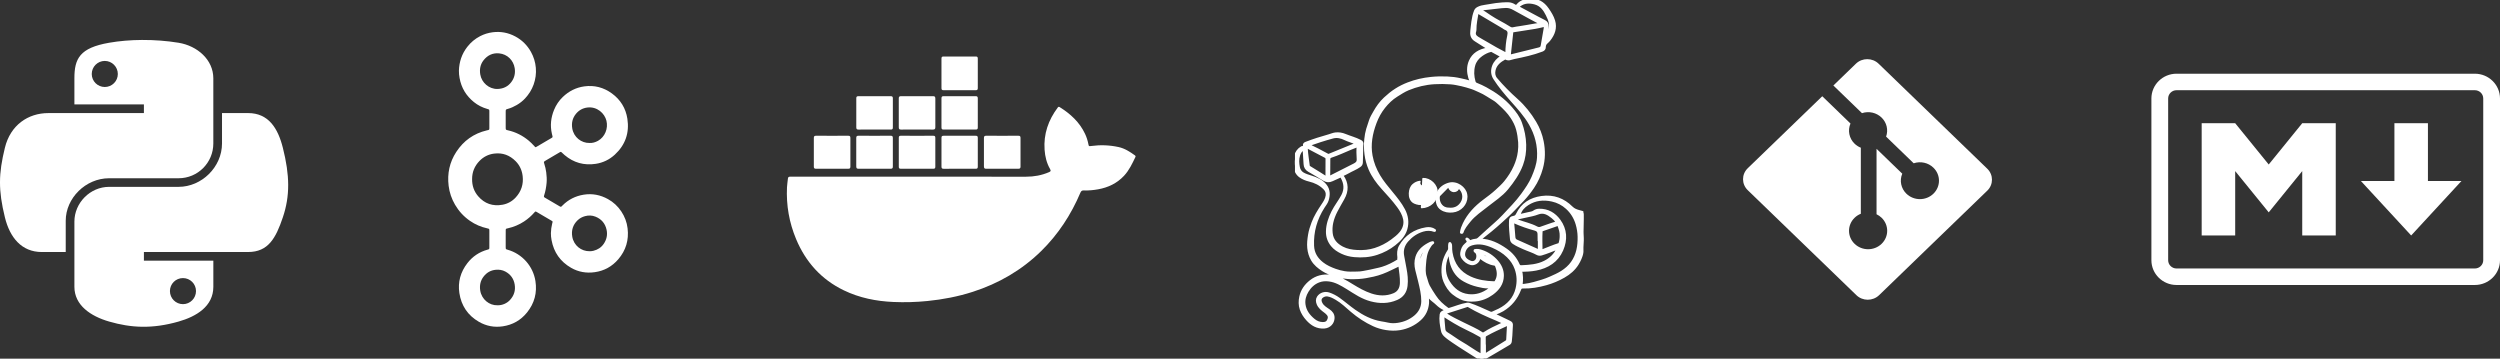
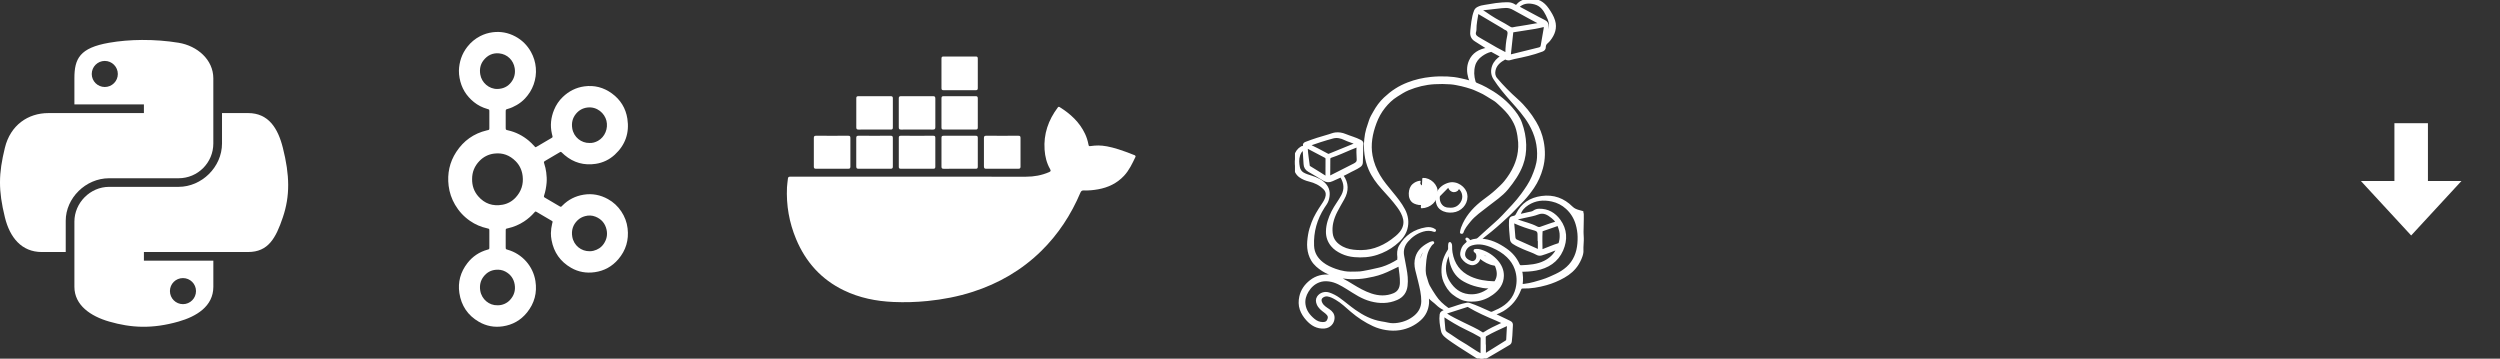
<svg xmlns="http://www.w3.org/2000/svg" width="460" height="66" viewBox="0 0 460 66" fill="none">
  <rect x="0" y="0" width="460" height="66" fill="#333333" stroke="none" />
  <g clip-path="url(#clip0_61_1516)">
    <path d="M26.197 7.35C24.011 7.36 21.923 7.543 20.085 7.865C14.672 8.807 13.689 10.775 13.689 14.41V19.209H26.479V20.808H8.889C5.172 20.808 1.916 23.009 0.9 27.192C-0.275 31.989 -0.326 34.982 0.9 39.989C1.811 43.716 3.98 46.373 7.697 46.373H12.094V40.619C12.094 36.462 15.747 32.798 20.083 32.798H32.856C36.414 32.798 39.252 29.917 39.252 26.4V14.413C39.252 11 36.328 8.437 32.858 7.867C30.663 7.507 28.381 7.343 26.195 7.353L26.197 7.35ZM19.28 11.21C20.603 11.21 21.68 12.29 21.68 13.616C21.68 14.942 20.6 16.007 19.28 16.007C17.96 16.007 16.881 14.937 16.881 13.616C16.881 12.294 17.955 11.21 19.28 11.21Z" fill="white" />
    <path d="M40.85 20.806V26.398C40.85 30.733 37.118 34.38 32.861 34.38H20.085C16.586 34.38 13.689 37.33 13.689 40.779V52.769C13.689 56.181 16.702 58.189 20.085 59.167C24.134 60.338 28.015 60.551 32.858 59.167C36.078 58.249 39.255 56.401 39.255 52.769V47.969H26.479V46.37H45.649C49.366 46.37 50.752 43.817 52.045 39.986C53.38 36.042 53.324 32.25 52.045 27.19C51.128 23.547 49.374 20.806 45.649 20.806H40.85ZM33.666 51.167C34.991 51.167 36.065 52.237 36.065 53.558C36.065 54.88 34.991 55.964 33.666 55.964C32.341 55.964 31.266 54.884 31.266 53.558C31.266 52.232 32.343 51.167 33.666 51.167Z" fill="white" />
  </g>
  <g clip-path="url(#clip1_61_1516)">
    <path d="M93.049 43.987C93.049 44.461 93.048 44.936 93.049 45.41C93.049 45.503 93.052 45.595 93.056 45.688C93.061 45.792 93.116 45.86 93.214 45.893C93.279 45.915 93.346 45.933 93.413 45.952C96.078 46.716 98.084 48.957 98.518 51.708C98.856 53.856 98.343 55.796 96.975 57.495C95.82 58.93 94.316 59.776 92.503 60.045C90.955 60.275 89.479 59.997 88.122 59.216C86.078 58.038 84.878 56.249 84.525 53.928C84.215 51.894 84.741 50.044 85.997 48.42C86.953 47.184 88.196 46.353 89.708 45.937C89.764 45.921 89.819 45.903 89.874 45.887C89.975 45.859 90.031 45.795 90.035 45.688C90.037 45.619 90.04 45.55 90.04 45.48C90.04 44.485 90.041 43.49 90.04 42.495C90.039 42.103 90.038 42.099 89.656 42.016C88.501 41.762 87.436 41.307 86.463 40.631C85.333 39.847 84.424 38.861 83.731 37.674C83.099 36.59 82.698 35.427 82.547 34.182C82.275 31.938 82.719 29.843 83.956 27.95C85.298 25.898 87.168 24.56 89.567 23.991C89.668 23.968 89.77 23.945 89.871 23.922C89.976 23.898 90.026 23.827 90.034 23.724C90.039 23.655 90.04 23.585 90.04 23.516C90.04 22.521 90.041 21.526 90.04 20.53C90.039 20.156 90.038 20.151 89.684 20.051C88.771 19.792 87.936 19.378 87.199 18.781C85.778 17.63 84.88 16.16 84.561 14.35C84.483 13.905 84.426 13.457 84.44 13.004C84.488 11.382 84.978 9.915 85.976 8.627C86.624 7.792 87.418 7.129 88.357 6.646C89.072 6.278 89.83 6.044 90.63 5.939C92.112 5.744 93.511 6.008 94.822 6.71C96.055 7.37 97.012 8.323 97.696 9.547C98.206 10.46 98.505 11.44 98.594 12.478C98.683 13.529 98.543 14.555 98.189 15.552C97.846 16.515 97.309 17.36 96.617 18.106C96.166 18.591 95.645 18.997 95.072 19.328C94.55 19.63 94.004 19.881 93.42 20.041C93.353 20.06 93.286 20.078 93.221 20.101C93.124 20.134 93.067 20.202 93.059 20.305C93.053 20.385 93.049 20.466 93.049 20.547C93.049 21.519 93.048 22.491 93.049 23.463C93.05 23.883 93.052 23.887 93.476 23.982C94.903 24.301 96.168 24.95 97.289 25.882C97.654 26.185 97.984 26.527 98.305 26.877C98.36 26.936 98.413 26.997 98.472 27.053C98.507 27.086 98.555 27.094 98.601 27.072C98.673 27.036 98.745 26.998 98.814 26.957C99.532 26.535 100.249 26.112 100.967 25.69C101.126 25.596 101.288 25.506 101.446 25.41C101.703 25.253 101.703 25.251 101.636 24.969C101.606 24.845 101.574 24.722 101.546 24.598C101.201 23.092 101.367 21.631 101.949 20.212C102.318 19.313 102.851 18.517 103.553 17.845C104.662 16.782 105.974 16.108 107.499 15.895C109.362 15.634 111.062 16.084 112.578 17.183C114.172 18.338 115.141 19.918 115.438 21.853C115.836 24.45 115.06 26.685 113.114 28.468C112.129 29.37 110.958 29.94 109.63 30.143C107.473 30.474 105.551 29.945 103.882 28.529C103.706 28.379 103.541 28.218 103.37 28.061C103.215 27.919 103.182 27.911 103.006 28.011C102.734 28.166 102.466 28.325 102.197 28.484C101.599 28.836 101.002 29.189 100.405 29.542C100.385 29.554 100.365 29.565 100.345 29.577C100.044 29.76 100.034 29.777 100.139 30.102C100.309 30.632 100.44 31.171 100.508 31.723C100.586 32.355 100.633 32.984 100.576 33.625C100.504 34.425 100.368 35.206 100.117 35.968C100.109 35.99 100.101 36.012 100.095 36.035C100.057 36.191 100.074 36.244 100.2 36.331C100.257 36.371 100.318 36.404 100.377 36.44C101.235 36.943 102.093 37.446 102.951 37.949C102.991 37.972 103.031 37.994 103.072 38.016C103.163 38.065 103.248 38.065 103.324 37.985C103.38 37.927 103.439 37.871 103.495 37.813C104.573 36.725 105.877 36.07 107.381 35.825C108.968 35.565 110.462 35.857 111.866 36.634C112.867 37.188 113.682 37.949 114.315 38.897C114.947 39.844 115.345 40.886 115.479 42.023C115.729 44.16 115.171 46.06 113.772 47.696C112.629 49.031 111.181 49.837 109.435 50.082C107.897 50.299 106.43 50.053 105.083 49.278C103.105 48.139 101.897 46.435 101.486 44.179C101.409 43.758 101.357 43.334 101.366 42.903C101.379 42.311 101.456 41.728 101.598 41.153C101.609 41.108 101.623 41.064 101.635 41.019C101.708 40.743 101.71 40.74 101.477 40.603C100.8 40.204 100.121 39.806 99.443 39.408C99.224 39.279 99.006 39.147 98.786 39.021C98.523 38.87 98.515 38.874 98.324 39.093C97.773 39.724 97.15 40.272 96.451 40.735C95.525 41.349 94.516 41.768 93.433 42.011C93.377 42.024 93.319 42.029 93.264 42.046C93.105 42.093 93.057 42.145 93.054 42.32C93.046 42.678 93.049 43.037 93.049 43.396C93.048 43.593 93.049 43.789 93.049 43.986L93.049 43.987ZM86.868 32.964C86.852 34.145 87.209 35.206 87.975 36.099C89.158 37.478 90.673 37.993 92.457 37.672C93.418 37.498 94.248 37.034 94.903 36.316C95.915 35.206 96.346 33.891 96.168 32.386C96.043 31.338 95.629 30.421 94.893 29.673C93.798 28.559 92.47 28.058 90.9 28.264C89.851 28.401 88.956 28.861 88.226 29.612C87.326 30.539 86.857 31.657 86.868 32.965V32.964ZM91.527 16.37C92.58 16.34 93.455 15.945 94.093 15.085C94.658 14.323 94.853 13.467 94.703 12.529C94.478 11.125 93.379 9.958 91.82 9.817C90.637 9.711 89.676 10.18 88.952 11.118C88.365 11.879 88.219 12.761 88.367 13.684C88.609 15.205 89.974 16.397 91.527 16.37H91.527ZM108.488 46.224C108.707 46.238 108.959 46.203 109.206 46.141C109.986 45.945 110.629 45.538 111.085 44.867C111.626 44.073 111.817 43.2 111.607 42.258C111.348 41.1 110.655 40.298 109.555 39.861C108.936 39.615 108.295 39.595 107.65 39.771C107.128 39.913 106.662 40.157 106.271 40.537C105.415 41.367 105.102 42.39 105.295 43.544C105.567 45.17 106.961 46.254 108.487 46.224H108.488ZM91.523 56.169C92.476 56.207 93.31 55.752 93.798 55.239C94.573 54.421 94.888 53.457 94.702 52.342C94.522 51.267 93.939 50.474 92.98 49.962C92.423 49.666 91.826 49.581 91.2 49.641C90.284 49.73 89.558 50.158 88.996 50.872C88.395 51.635 88.217 52.521 88.362 53.459C88.614 55.084 90.037 56.222 91.523 56.169H91.523ZM108.481 26.308C109.011 26.334 109.539 26.188 110.033 25.911C111.316 25.19 111.932 23.637 111.586 22.218C111.256 20.862 109.866 19.558 108.067 19.786C107.223 19.893 106.534 20.277 105.994 20.923C105.337 21.708 105.13 22.632 105.294 23.623C105.562 25.253 106.971 26.339 108.481 26.308H108.481Z" fill="white" />
  </g>
  <g clip-path="url(#clip2_61_1516)">
-     <path d="M208.805 28.572C207.884 27.912 206.946 27.302 205.81 27.056C204.145 26.696 202.474 26.634 200.792 26.861C200.338 26.924 200.342 26.932 200.255 26.487C200.129 25.842 199.929 25.223 199.65 24.629C198.634 22.47 196.956 20.944 194.978 19.707C194.802 19.596 194.719 19.662 194.612 19.804C192.899 22.099 192.001 24.648 192.203 27.547C192.29 28.812 192.587 30.016 193.218 31.117C193.399 31.433 193.335 31.54 193.03 31.672C191.675 32.261 190.264 32.516 188.791 32.514C181.738 32.506 174.686 32.51 167.632 32.51C160.346 32.51 153.062 32.51 145.775 32.51C145.647 32.51 145.519 32.518 145.391 32.51C145.141 32.496 145.002 32.59 144.977 32.859C144.928 33.393 144.831 33.925 144.806 34.458C144.651 37.763 145.209 40.947 146.485 43.998C148.252 48.224 151.125 51.423 155.26 53.42C158.142 54.814 161.218 55.427 164.389 55.564C166.477 55.653 168.566 55.597 170.652 55.386C173.492 55.1 176.279 54.57 178.999 53.693C183.753 52.16 187.975 49.722 191.565 46.209C194.715 43.125 197.072 39.505 198.795 35.454C198.923 35.154 199.076 35.025 199.413 35.039C200.297 35.076 201.177 34.99 202.048 34.834C203.893 34.505 205.513 33.741 206.818 32.348C207.76 31.343 208.326 30.113 208.915 28.896C208.989 28.746 208.925 28.658 208.807 28.574L208.805 28.572Z" fill="white" />
+     <path d="M208.805 28.572C204.145 26.696 202.474 26.634 200.792 26.861C200.338 26.924 200.342 26.932 200.255 26.487C200.129 25.842 199.929 25.223 199.65 24.629C198.634 22.47 196.956 20.944 194.978 19.707C194.802 19.596 194.719 19.662 194.612 19.804C192.899 22.099 192.001 24.648 192.203 27.547C192.29 28.812 192.587 30.016 193.218 31.117C193.399 31.433 193.335 31.54 193.03 31.672C191.675 32.261 190.264 32.516 188.791 32.514C181.738 32.506 174.686 32.51 167.632 32.51C160.346 32.51 153.062 32.51 145.775 32.51C145.647 32.51 145.519 32.518 145.391 32.51C145.141 32.496 145.002 32.59 144.977 32.859C144.928 33.393 144.831 33.925 144.806 34.458C144.651 37.763 145.209 40.947 146.485 43.998C148.252 48.224 151.125 51.423 155.26 53.42C158.142 54.814 161.218 55.427 164.389 55.564C166.477 55.653 168.566 55.597 170.652 55.386C173.492 55.1 176.279 54.57 178.999 53.693C183.753 52.16 187.975 49.722 191.565 46.209C194.715 43.125 197.072 39.505 198.795 35.454C198.923 35.154 199.076 35.025 199.413 35.039C200.297 35.076 201.177 34.99 202.048 34.834C203.893 34.505 205.513 33.741 206.818 32.348C207.76 31.343 208.326 30.113 208.915 28.896C208.989 28.746 208.925 28.658 208.807 28.574L208.805 28.572Z" fill="white" />
    <path d="M173.61 16.599C175.583 16.591 177.558 16.591 179.532 16.599C179.815 16.599 179.916 16.498 179.914 16.209C179.904 14.399 179.904 12.591 179.914 10.781C179.914 10.495 179.824 10.393 179.536 10.397C178.549 10.411 177.562 10.403 176.574 10.403C175.587 10.403 174.601 10.411 173.612 10.397C173.327 10.393 173.23 10.489 173.23 10.777C173.24 12.587 173.24 14.395 173.23 16.206C173.23 16.492 173.321 16.599 173.608 16.599H173.61Z" fill="white" />
    <path d="M157.964 23.841C158.95 23.828 159.937 23.836 160.923 23.836C161.922 23.836 162.92 23.828 163.918 23.84C164.192 23.843 164.285 23.738 164.285 23.471C164.279 21.675 164.277 19.878 164.285 18.082C164.285 17.792 164.176 17.698 163.893 17.698C161.908 17.706 159.925 17.706 157.94 17.698C157.652 17.698 157.555 17.803 157.557 18.088C157.564 19.872 157.566 21.657 157.557 23.442C157.557 23.752 157.667 23.845 157.966 23.841H157.964Z" fill="white" />
    <path d="M165.376 23.438C165.376 23.74 165.479 23.847 165.783 23.841C166.77 23.826 167.758 23.836 168.745 23.836C169.71 23.836 170.673 23.824 171.637 23.841C171.976 23.847 172.106 23.76 172.102 23.393C172.085 21.642 172.086 19.89 172.102 18.138C172.104 17.803 171.999 17.692 171.664 17.696C169.712 17.708 167.76 17.708 165.808 17.696C165.498 17.696 165.372 17.782 165.374 18.111C165.386 19.886 165.384 21.661 165.374 23.436L165.376 23.438Z" fill="white" />
    <path d="M173.232 23.459C173.232 23.75 173.331 23.841 173.614 23.84C175.587 23.83 177.56 23.83 179.534 23.84C179.821 23.84 179.916 23.742 179.914 23.456C179.904 21.671 179.904 19.886 179.914 18.101C179.916 17.796 179.815 17.692 179.512 17.698C178.537 17.712 177.562 17.704 176.587 17.704C175.601 17.704 174.614 17.714 173.627 17.698C173.321 17.694 173.228 17.803 173.23 18.105C173.242 19.89 173.24 21.675 173.23 23.459H173.232Z" fill="white" />
    <path d="M149.743 30.647C149.743 30.957 149.854 31.051 150.152 31.049C152.127 31.039 154.102 31.041 156.078 31.049C156.359 31.049 156.473 30.957 156.471 30.665C156.463 28.901 156.461 27.138 156.471 25.375C156.471 25.065 156.359 24.974 156.06 24.977C155.074 24.991 154.085 24.983 153.098 24.983C152.121 24.983 151.146 24.993 150.171 24.977C149.861 24.974 149.741 25.063 149.745 25.392C149.759 27.144 149.757 28.896 149.745 30.647H149.743Z" fill="white" />
    <path d="M157.555 30.647C157.555 30.957 157.669 31.051 157.964 31.049C159.939 31.041 161.914 31.041 163.889 31.049C164.17 31.049 164.283 30.959 164.283 30.665C164.275 28.901 164.273 27.138 164.283 25.375C164.283 25.063 164.17 24.973 163.872 24.977C162.885 24.991 161.897 24.983 160.908 24.983C159.931 24.983 158.956 24.993 157.979 24.977C157.669 24.971 157.549 25.063 157.551 25.392C157.562 27.144 157.562 28.896 157.551 30.647H157.555Z" fill="white" />
    <path d="M171.71 24.979C170.724 24.991 169.735 24.983 168.749 24.983C167.75 24.983 166.75 24.991 165.752 24.979C165.483 24.975 165.376 25.069 165.378 25.342C165.384 27.128 165.384 28.915 165.378 30.702C165.378 30.959 165.483 31.051 165.734 31.049C167.733 31.043 169.731 31.043 171.73 31.049C171.995 31.049 172.102 30.959 172.1 30.682C172.092 28.907 172.09 27.132 172.1 25.357C172.1 25.063 171.991 24.975 171.71 24.979Z" fill="white" />
    <path d="M181.048 30.647C181.048 30.957 181.16 31.051 181.457 31.049C183.432 31.039 185.407 31.041 187.382 31.049C187.663 31.049 187.777 30.959 187.776 30.665C187.768 28.901 187.766 27.138 187.776 25.375C187.776 25.063 187.661 24.974 187.365 24.977C186.378 24.991 185.389 24.983 184.401 24.983C183.424 24.983 182.449 24.993 181.472 24.977C181.162 24.974 181.042 25.063 181.044 25.392C181.057 27.144 181.055 28.896 181.044 30.647H181.048Z" fill="white" />
    <path d="M173.635 31.055C174.61 31.041 175.585 31.049 176.56 31.049C177.547 31.049 178.533 31.043 179.52 31.053C179.793 31.055 179.915 30.98 179.914 30.678C179.904 28.905 179.904 27.132 179.914 25.359C179.914 25.065 179.807 24.979 179.528 24.981C177.555 24.989 175.581 24.991 173.608 24.981C173.315 24.981 173.232 25.088 173.232 25.371C173.242 27.132 173.244 28.894 173.232 30.655C173.23 30.967 173.339 31.058 173.637 31.055H173.635Z" fill="white" />
  </g>
  <g clip-path="url(#clip3_61_1516)">
    <mask id="path-14-outside-1_61_1516" maskUnits="userSpaceOnUse" x="237.246" y="-1" width="55" height="68" fill="black">
      <rect fill="white" x="237.246" y="-1" width="55" height="68" />
      <path d="M291.307 42.637C291.312 41.593 291.422 40.552 291.385 39.508C291.378 39.32 291.366 39.156 291.151 39.093C290.961 39.037 290.767 38.99 290.576 38.937C290.048 38.793 289.573 38.629 289.149 38.207C287.65 36.712 285.822 36.034 283.659 36.335C281.627 36.619 280.093 37.597 279.215 39.432C279.044 39.789 278.857 39.939 278.489 40C278.045 40.074 277.952 40.208 277.93 40.623C277.87 41.765 278.009 42.895 278.11 44.029C278.134 44.3 278.276 44.498 278.497 44.645C279.075 45.031 279.712 45.31 280.345 45.594C281.174 45.967 282.056 46.221 282.855 46.66C283.116 46.804 283.37 46.809 283.65 46.725C284.565 46.451 285.445 46.085 286.332 45.739C286.461 45.689 286.638 45.551 286.72 45.633C286.847 45.76 286.633 45.864 286.574 45.978C286.062 46.975 285.275 47.711 284.269 48.223C282.912 48.914 281.433 49.012 279.943 49.074C279.623 49.087 279.47 48.978 279.349 48.703C278.859 47.592 278.092 46.688 277.091 45.986C275.664 44.985 274.135 44.225 272.327 44.169C272.275 44.167 272.207 44.186 272.19 44.115C272.173 44.036 272.243 44.01 272.295 43.968C273.634 42.929 274.95 41.861 276.198 40.719C277.023 39.965 277.858 39.218 278.624 38.402C279.147 37.844 279.685 37.299 280.208 36.74C280.886 36.018 281.488 35.248 282.035 34.438C282.766 33.355 283.286 32.175 283.632 30.914C284.078 29.294 284.085 27.669 283.764 26.042C283.52 24.809 283.068 23.637 282.419 22.548C281.504 21.012 280.397 19.61 279.055 18.415C277.699 17.206 276.426 15.93 275.261 14.547C274.863 14.075 274.79 13.537 274.893 12.984C275.102 11.86 275.919 11.206 276.879 10.684C276.98 10.629 277.045 10.685 277.122 10.725C277.404 10.875 277.687 10.862 277.983 10.755C278.168 10.688 278.363 10.642 278.557 10.602C280.305 10.245 282.047 9.873 283.718 9.236C283.989 9.133 284.159 8.966 284.153 8.69C284.144 8.3 284.293 8.004 284.591 7.755C284.759 7.615 284.913 7.454 285.047 7.283C285.846 6.257 286.262 5.14 285.87 3.84C285.634 3.061 285.203 2.38 284.746 1.714C283.929 0.526 282.832 -0.127 281.32 0.021C280.524 0.099 279.796 0.333 279.28 0.96C279.069 1.216 278.91 1.222 278.654 1.058C278.337 0.855 277.98 0.71 277.601 0.697C276.815 0.672 276.03 0.74 275.252 0.838C274.575 0.924 273.908 1.08 273.231 1.164C272.796 1.218 272.386 1.316 272 1.514C271.78 1.626 271.598 1.772 271.499 2.011C271.237 2.643 271.106 3.307 271.006 3.976C270.921 4.532 270.879 5.095 270.81 5.653C270.723 6.363 270.828 6.961 271.534 7.385C272.296 7.842 273.021 8.359 273.787 8.813C273.843 8.847 273.924 8.872 273.9 8.948C273.888 8.986 273.817 9.012 273.767 9.028C273.715 9.046 273.657 9.041 273.602 9.052C272.224 9.328 271.103 9.942 270.529 11.278C270.099 12.281 270.15 13.3 270.443 14.32C270.517 14.575 270.658 14.812 270.765 15.059C270.78 15.095 270.791 15.145 270.777 15.178C270.758 15.224 270.712 15.213 270.666 15.195C270.043 14.945 269.385 14.82 268.734 14.67C267.926 14.483 267.098 14.38 266.278 14.344C265.296 14.302 264.311 14.324 263.321 14.426C261.859 14.576 260.453 14.894 259.096 15.422C258.32 15.723 257.577 16.088 256.871 16.54C256.134 17.011 255.469 17.554 254.838 18.145C254.06 18.872 253.447 19.73 252.936 20.645C252.652 21.153 252.335 21.657 252.156 22.219C251.992 22.737 251.807 23.248 251.651 23.769C251.47 24.372 251.37 24.983 251.305 25.598C251.208 26.535 251.217 27.472 251.344 28.418C251.468 29.35 251.709 30.238 252.075 31.091C252.631 32.388 253.465 33.52 254.409 34.571C255.403 35.678 256.421 36.765 257.301 37.964C257.831 38.688 258.289 39.464 258.456 40.337C258.632 41.252 258.355 42.112 257.76 42.848C257.304 43.412 256.727 43.858 256.142 44.287C255.194 44.984 254.161 45.526 253.03 45.888C251.955 46.232 250.858 46.334 249.733 46.275C248.762 46.224 247.823 46.072 246.957 45.617C245.839 45.028 245.07 44.192 244.939 42.902C244.873 42.248 244.902 41.607 245.044 40.957C245.207 40.209 245.482 39.508 245.831 38.835C246.235 38.054 246.679 37.293 247.112 36.528C247.914 35.11 247.9 33.725 246.945 32.378C246.86 32.258 246.901 32.213 247.013 32.159C247.341 32.004 247.675 31.858 247.987 31.676C248.689 31.268 249.462 30.988 250.131 30.521C250.357 30.363 250.486 30.176 250.492 29.903C250.508 29.143 250.531 28.384 250.551 27.624C250.561 27.277 250.523 26.92 250.59 26.584C250.652 26.272 250.551 26.137 250.286 25.997C249.398 25.53 248.421 25.286 247.499 24.908C246.924 24.672 246.334 24.567 245.715 24.644C245.32 24.694 244.956 24.861 244.576 24.969C243.126 25.378 241.688 25.823 240.286 26.372C240.101 26.444 239.977 26.54 240.007 26.753C240.041 26.998 239.98 27.159 239.68 27.132C239.63 27.127 239.571 27.155 239.525 27.182C238.937 27.53 238.581 28.04 238.396 28.683C238.209 29.336 238.227 30.002 238.291 30.657C238.357 31.348 238.647 31.971 239.242 32.403C239.744 32.768 240.324 32.994 240.922 33.137C241.991 33.393 242.932 33.855 243.705 34.621C244.082 34.996 244.27 35.434 244.196 35.996C244.105 36.682 243.735 37.224 243.369 37.773C242.679 38.806 242.022 39.854 241.583 41.019C241.308 41.746 241.071 42.484 240.95 43.248C240.825 44.035 240.727 44.831 240.809 45.631C240.887 46.394 241.089 47.105 241.491 47.791C241.973 48.609 242.669 49.157 243.44 49.659C244.131 50.109 244.904 50.382 245.684 50.631C246.024 50.74 246.369 50.896 246.712 50.924C247.124 50.959 247.541 51.017 247.949 51.059C248.632 51.131 249.304 51.104 249.978 51.066C250.889 51.015 251.78 50.837 252.67 50.64C253.804 50.389 254.867 49.968 255.898 49.455C256.349 49.229 256.806 49.012 257.264 48.799C257.377 48.747 257.542 48.611 257.573 48.879C257.698 49.948 257.897 51.011 257.855 52.094C257.817 53.06 257.423 53.826 256.491 54.211C255.089 54.791 253.658 54.73 252.234 54.257C251 53.847 249.885 53.205 248.788 52.537C247.539 51.776 246.319 50.985 244.792 50.816C243.446 50.668 242.243 50.954 241.197 51.778C240.26 52.516 239.594 53.438 239.341 54.619C239.178 55.384 239.172 56.143 239.423 56.879C239.659 57.57 240.052 58.182 240.551 58.736C241.386 59.665 242.355 60.271 243.683 60.172C244.588 60.104 245.266 59.4 245.288 58.51C245.302 57.879 244.97 57.478 244.483 57.14C243.971 56.784 243.409 56.473 243.096 55.905C242.791 55.35 242.811 54.854 243.298 54.521C243.584 54.325 243.912 54.225 244.27 54.272C244.877 54.352 245.396 54.64 245.909 54.936C246.962 55.54 247.816 56.388 248.726 57.165C249.95 58.209 251.279 59.093 252.744 59.767C253.472 60.102 254.255 60.337 255.05 60.459C255.888 60.59 256.754 60.614 257.587 60.472C258.947 60.24 260.168 59.668 261.202 58.75C262.095 57.958 262.557 56.974 262.67 55.797C262.719 55.286 262.582 54.787 262.673 54.264C262.867 54.292 262.869 54.458 262.943 54.553C263.366 55.096 263.976 55.434 264.454 55.914C264.815 56.275 265.233 56.554 265.69 56.784C265.862 56.87 266.155 56.914 266.159 57.078C266.163 57.238 265.847 57.226 265.701 57.33C265.496 57.475 265.218 57.497 265.168 57.87C265.03 58.878 265.218 59.849 265.407 60.822C265.468 61.138 265.622 61.427 265.884 61.678C266.325 62.098 266.83 62.434 267.324 62.776C268.86 63.842 270.476 64.791 272.042 65.814C272.467 66.091 272.856 66.03 273.218 65.823C274.699 64.975 276.161 64.096 277.631 63.23C277.806 63.127 277.876 62.989 277.9 62.783C277.981 62.081 278.035 61.374 278.055 60.673C278.092 59.269 278.366 59.598 277.015 58.925C276.346 58.592 275.664 58.283 274.99 57.958C274.917 57.923 274.802 57.906 274.818 57.789C274.831 57.694 274.925 57.701 274.998 57.678C275.514 57.511 276.01 57.303 276.476 57.024C277.97 56.128 279 54.854 279.602 53.263C279.738 52.903 279.888 52.803 280.246 52.812C281.689 52.846 283.091 52.598 284.474 52.213C285.623 51.892 286.705 51.432 287.736 50.844C288.748 50.266 289.61 49.528 290.218 48.549C290.604 47.927 290.898 47.262 291.077 46.535C291.262 45.778 291.334 45.022 291.387 44.255C291.424 43.712 291.304 43.178 291.307 42.637ZM284.324 5.168C284.134 6.237 283.942 7.305 283.77 8.377C283.716 8.717 283.582 8.904 283.213 8.992C281.54 9.388 279.875 9.816 278.207 10.233C277.79 10.337 277.725 10.288 277.74 9.881C277.882 8.575 278.025 7.268 278.165 5.962C278.184 5.769 278.269 5.694 278.476 5.664C279.804 5.467 281.13 5.259 282.453 5.04C282.923 4.962 283.386 4.841 283.851 4.74C284.305 4.642 284.4 4.733 284.324 5.168ZM279.577 0.944C280.449 0.297 281.421 0.277 282.423 0.545C283.586 0.855 284.21 1.726 284.696 2.717C284.943 3.221 285.182 3.723 285.262 4.298C285.375 5.097 285.126 5.787 284.754 6.462C284.699 6.562 284.631 6.655 284.57 6.752C284.533 6.747 284.498 6.741 284.462 6.736C284.671 6.291 284.603 5.823 284.644 5.364C284.659 5.202 284.684 5.04 284.683 4.878C284.681 4.468 284.577 4.145 284.14 3.933C283.382 3.565 282.642 3.154 281.898 2.76C281.129 2.353 280.369 1.93 279.6 1.525C279.196 1.313 279.197 1.226 279.577 0.944ZM272.212 1.696C273.301 1.574 274.39 1.452 275.479 1.328C276.019 1.267 276.555 1.197 277.104 1.189C277.651 1.182 278.115 1.341 278.577 1.604C279.541 2.153 280.52 2.678 281.496 3.207C282.199 3.589 282.907 3.961 283.631 4.348C283.286 4.536 282.904 4.517 282.547 4.586C281.604 4.766 280.653 4.911 279.706 5.069C279.27 5.141 278.831 5.187 278.399 5.292C278.141 5.356 277.884 5.239 277.675 5.106C276.531 4.372 275.283 3.808 274.155 3.048C273.51 2.612 272.874 2.163 272.188 1.785C272.196 1.755 272.204 1.726 272.212 1.696ZM273.51 7.96C272.955 7.621 272.37 7.338 271.826 6.979C271.35 6.666 271.179 6.307 271.336 5.782C271.361 5.699 271.392 5.612 271.391 5.529C271.373 4.383 271.635 3.273 271.814 2.15C273.437 3.111 275.03 4.052 276.62 4.995C276.743 5.068 276.846 5.186 276.977 5.23C277.703 5.478 277.738 5.977 277.598 6.617C277.373 7.645 277.272 8.692 277.26 9.744C277.257 9.984 277.196 10.001 276.995 9.897C275.814 9.286 274.644 8.652 273.51 7.96ZM249.907 29.304C249.933 29.9 249.603 30.128 249.206 30.334C247.694 31.119 246.167 31.876 244.646 32.645C244.541 32.697 244.484 32.701 244.485 32.557C244.497 31.463 244.516 30.37 244.505 29.276C244.502 28.971 244.67 28.83 244.904 28.753C246.145 28.346 247.322 27.794 248.52 27.29C248.964 27.102 249.418 26.937 249.911 26.744C249.807 27.625 249.869 28.469 249.907 29.304ZM245.242 25.208C246.006 25.004 246.772 25.175 247.486 25.523C248.139 25.84 248.844 26.029 249.515 26.301C249.575 26.325 249.694 26.306 249.68 26.42C249.668 26.507 249.58 26.516 249.507 26.546C247.874 27.209 246.241 27.875 244.612 28.545C244.469 28.603 244.363 28.601 244.22 28.521C243.07 27.872 241.885 27.287 240.694 26.713C240.68 26.706 240.678 26.678 240.668 26.655C242.177 26.124 243.696 25.62 245.242 25.208ZM240.718 27.117C241.766 27.668 242.808 28.227 243.86 28.768C244.089 28.886 244.177 29.033 244.17 29.282C244.155 29.781 244.165 30.282 244.165 30.782H244.162C244.162 31.282 244.165 31.783 244.161 32.283C244.158 32.689 244.057 32.758 243.691 32.514C243.13 32.141 242.549 31.8 241.979 31.442C241.643 31.231 241.303 31.026 240.963 30.819C240.845 30.747 240.742 30.661 240.726 30.521C240.6 29.453 240.41 28.392 240.354 27.317C240.336 26.987 240.408 26.954 240.718 27.117ZM270.445 64.098C269.493 63.439 268.452 62.919 267.513 62.24C267.078 61.925 266.618 61.643 266.165 61.351C265.859 61.155 265.686 60.907 265.663 60.528C265.612 59.675 265.474 58.826 265.492 57.887C266.945 58.85 268.363 59.712 269.87 60.429C270.736 60.842 271.594 61.274 272.419 61.763C272.632 61.889 272.715 62.045 272.709 62.295C272.688 63.175 272.689 64.054 272.691 64.934C272.691 65.103 272.696 65.278 272.807 65.488C271.939 65.078 271.18 64.605 270.445 64.098ZM277.179 59.743C277.464 59.61 277.564 59.692 277.548 60.007C277.506 60.821 277.457 61.635 277.419 62.45C277.409 62.65 277.341 62.791 277.158 62.904C275.964 63.642 274.777 64.391 273.586 65.133C273.236 65.352 273.146 65.306 273.138 64.903C273.128 64.424 273.135 63.946 273.135 63.467H273.107C273.107 63.021 273.121 62.574 273.102 62.129C273.091 61.88 273.178 61.715 273.392 61.593C274.615 60.899 275.905 60.336 277.179 59.743ZM275.406 58.756C275.891 58.958 276.357 59.213 276.871 59.433C276.701 59.619 276.472 59.618 276.288 59.703C275.198 60.204 274.116 60.716 273.109 61.368C272.981 61.45 272.853 61.503 272.709 61.407C271.598 60.669 270.362 60.163 269.175 59.565C268.083 59.014 266.963 58.514 265.951 57.82C265.874 57.767 265.735 57.749 265.76 57.633C265.78 57.539 265.896 57.517 265.996 57.485C267.308 57.071 268.617 56.651 269.925 56.224C270.061 56.18 270.159 56.214 270.267 56.278C271.903 57.256 273.646 58.021 275.406 58.756ZM279.139 53.106C278.702 54.947 277.514 56.218 275.816 57.062C275.443 57.246 275.057 57.406 274.679 57.579C274.489 57.667 274.315 57.663 274.115 57.575C272.857 57.023 271.623 56.414 270.309 55.99C270.173 55.946 270.059 55.954 269.924 55.976C268.808 56.158 267.776 56.61 266.7 56.919C266.549 56.962 266.435 56.944 266.332 56.871C265.409 56.217 264.587 55.473 263.969 54.515C263.574 53.902 263.158 53.304 262.82 52.656C262.546 52.131 262.447 51.555 262.257 51.006C261.982 50.214 262.052 49.401 262.115 48.588C262.194 47.549 262.302 46.515 262.857 45.592C263.063 45.249 263.255 44.886 263.619 44.654C263.295 44.703 263.017 44.857 262.742 45.013C261.785 45.557 261.023 46.269 260.699 47.339C260.469 48.101 260.494 48.872 260.678 49.638C260.847 50.344 261.041 51.044 261.209 51.75C261.497 52.958 261.796 54.169 261.788 55.417C261.781 56.569 261.295 57.529 260.397 58.28C259.475 59.051 258.389 59.501 257.205 59.676C256.599 59.767 255.967 59.777 255.35 59.63C254.942 59.532 254.523 59.468 254.112 59.399C252.278 59.094 250.69 58.255 249.216 57.223C248.221 56.526 247.3 55.72 246.309 55.01C245.757 54.615 245.152 54.297 244.495 54.08C243.789 53.847 242.998 54.091 242.589 54.693C242.329 55.074 242.371 55.477 242.524 55.875C242.769 56.515 243.299 56.914 243.83 57.307C244.026 57.451 244.203 57.606 244.359 57.796C244.689 58.196 244.639 58.581 244.417 59.006C244.19 59.441 243.82 59.537 243.369 59.532C242.713 59.526 242.152 59.267 241.675 58.87C240.775 58.121 240.095 57.22 239.938 56.033C239.819 55.134 240.053 54.314 240.529 53.536C241.037 52.708 241.704 52.07 242.623 51.714C243.242 51.473 243.872 51.426 244.556 51.514C245.831 51.677 246.86 52.315 247.905 52.948C248.624 53.385 249.318 53.863 250.056 54.266C250.75 54.644 251.472 54.973 252.249 55.179C253.852 55.607 255.436 55.613 256.97 54.943C257.999 54.493 258.583 53.707 258.718 52.58C258.847 51.514 258.727 50.476 258.528 49.434C258.38 48.661 258.241 47.887 258.097 47.113C257.897 46.031 258.171 45.077 258.903 44.247C259.689 43.356 260.637 42.699 261.796 42.356C262.514 42.142 263.236 42.139 263.951 42.4C263.486 42.061 262.94 42.007 262.414 42.094C260.315 42.443 258.706 43.511 257.66 45.34C257.308 45.959 257.306 46.645 257.388 47.325C257.407 47.48 257.32 47.639 257.43 47.798C257.477 47.864 257.354 47.93 257.276 47.978C256.357 48.545 255.396 49.041 254.358 49.359C253.668 49.57 252.943 49.675 252.243 49.859C251.794 49.977 251.333 50.015 250.883 50.123C250.48 50.219 250.05 50.232 249.632 50.24C248.878 50.257 248.118 50.294 247.372 50.166C246.798 50.067 246.229 49.925 245.68 49.726C244.828 49.417 244.002 49.054 243.289 48.493C242.223 47.655 241.577 46.627 241.515 45.229C241.402 42.633 242.075 40.27 243.474 38.081C243.738 37.668 244.069 37.266 244.206 36.812C244.476 35.909 244.519 34.986 243.89 34.166C243.208 33.276 242.215 32.881 241.181 32.553C240.686 32.397 240.19 32.25 239.736 31.99C239.258 31.715 238.997 31.266 238.904 30.787C238.76 30.044 238.706 29.276 238.954 28.534C239.085 28.14 239.263 27.766 239.626 27.513C239.705 27.459 239.762 27.35 239.879 27.391C240.023 27.442 239.965 27.579 239.972 27.675C240.031 28.508 240.089 29.341 240.13 30.175C240.156 30.705 240.373 31.091 240.856 31.366C241.796 31.902 242.72 32.464 243.645 33.024C244.11 33.305 244.572 33.336 245.066 33.099C245.534 32.874 246.019 32.685 246.486 32.459C246.695 32.358 246.82 32.4 246.923 32.583C247.552 33.697 247.677 34.828 247.064 35.996C246.522 37.029 245.774 37.942 245.252 38.986C244.688 40.115 244.275 41.292 244.247 42.559C244.226 43.5 244.509 44.368 245.125 45.118C245.605 45.7 246.205 46.093 246.895 46.423C247.642 46.781 248.419 46.971 249.22 47.041C250.604 47.162 251.977 47.075 253.315 46.639C254.511 46.25 255.597 45.675 256.576 44.906C257.532 44.154 258.356 43.27 258.686 42.103C259.02 40.924 258.855 39.747 258.271 38.637C257.674 37.5 256.866 36.513 256.052 35.526C255.217 34.513 254.364 33.509 253.697 32.378C253.016 31.226 252.522 30.008 252.28 28.68C251.893 26.56 252.275 24.558 253.016 22.572C253.407 21.521 253.937 20.554 254.631 19.684C255.288 18.862 256.04 18.124 256.956 17.554C257.648 17.123 258.324 16.671 259.084 16.355C260.636 15.712 262.245 15.321 263.933 15.221C264.924 15.162 265.912 15.172 266.897 15.244C267.592 15.294 268.277 15.449 268.962 15.599C269.568 15.731 270.151 15.921 270.737 16.102C271.27 16.267 271.766 16.531 272.279 16.746C273.237 17.147 274.056 17.768 274.945 18.276C275.307 18.483 275.631 18.793 275.945 19.081C276.777 19.843 277.587 20.63 278.198 21.58C278.647 22.275 279.025 22.998 279.237 23.812C279.442 24.593 279.559 25.38 279.617 26.176C279.658 26.751 279.627 27.324 279.559 27.904C279.444 28.863 279.165 29.782 278.781 30.647C278.323 31.674 277.706 32.633 276.987 33.52C276.511 34.106 275.943 34.6 275.393 35.116C274.658 35.805 273.841 36.389 273.038 36.995C271.522 38.138 270.238 39.477 269.417 41.194C269.178 41.692 268.975 42.204 268.906 42.75C268.977 42.795 269.007 42.753 269.018 42.717C269.274 41.912 269.813 41.289 270.333 40.636C271.245 39.493 272.46 38.703 273.584 37.805C274.846 36.797 276.234 35.931 277.269 34.669C278.371 33.324 279.362 31.912 279.974 30.281C280.414 29.107 280.577 27.887 280.547 26.636C280.514 25.263 280.239 23.937 279.773 22.649C279.398 21.611 278.731 20.742 278.013 19.909C276.714 18.402 275.125 17.253 273.37 16.307C272.818 16.01 272.254 15.737 271.669 15.512C271.428 15.419 271.293 15.272 271.225 15.033C270.938 14.032 270.893 13.014 271.164 12.017C271.38 11.223 271.877 10.585 272.578 10.093C273.108 9.721 273.66 9.428 274.297 9.286C274.395 9.263 274.453 9.268 274.536 9.314C275.12 9.641 275.708 9.96 276.296 10.28C276.468 10.374 276.395 10.402 276.271 10.485C275.629 10.915 275.09 11.443 274.818 12.174C274.531 12.949 274.578 13.724 275.024 14.424C275.947 15.872 277.063 17.177 278.204 18.467C279.413 19.832 280.65 21.183 281.564 22.773C282.687 24.726 283.227 26.799 283.08 29.048C282.997 30.32 282.556 31.48 282.067 32.632C281.58 33.781 280.859 34.8 280.133 35.809C279.107 37.236 277.851 38.475 276.653 39.761C275.73 40.752 274.674 41.599 273.682 42.516C273.166 42.993 272.639 43.461 272.121 43.937C271.961 44.084 271.791 44.176 271.565 44.196C271.245 44.224 270.933 44.303 270.635 44.426C270.485 44.487 270.356 44.519 270.273 44.316C270.217 44.179 270.096 44.073 269.908 43.986C270.366 44.459 270.075 44.724 269.709 45.02C269.244 45.397 269.054 45.942 268.961 46.505C268.903 46.855 268.995 47.208 269.212 47.49C269.583 47.973 270.03 48.34 270.666 48.501C271.225 48.641 271.987 48.221 272.113 47.525C272.177 47.17 272.18 47.177 272.472 47.406C273.21 47.983 274.008 48.445 274.958 48.595C275.171 48.629 275.288 48.727 275.364 48.919C275.752 49.902 275.858 50.872 275.273 51.826C275.189 51.962 275.097 52.036 274.93 52.031C273.391 51.989 271.888 51.768 270.48 51.121C268.464 50.195 267.342 48.62 266.992 46.49C266.928 46.101 266.913 45.712 266.918 45.32C266.921 45.16 266.919 45.001 266.776 44.814C266.687 45.161 266.738 45.458 266.727 45.75C266.721 45.907 266.679 46.032 266.591 46.17C265.931 47.195 265.546 48.3 265.505 49.526C265.479 50.298 265.559 51.051 265.861 51.752C266.225 52.602 266.713 53.39 267.465 53.987C267.884 54.32 268.328 54.603 268.819 54.832C269.658 55.224 270.54 55.278 271.434 55.199C272.577 55.099 273.616 54.677 274.529 54.012C275.635 53.206 276.413 52.175 276.439 50.76C276.457 49.757 276.068 48.882 275.409 48.122C274.646 47.242 273.706 46.61 272.591 46.235C272.213 46.108 271.819 46.029 271.412 46.104C271.393 46.188 271.462 46.228 271.512 46.256C272.05 46.567 272.041 47.601 271.601 48.031C271.293 48.333 270.917 48.375 270.587 48.257C269.753 47.958 269.113 47.393 269.351 46.413C269.53 45.678 270.016 45.116 270.797 44.884C272.156 44.48 273.437 44.795 274.677 45.338C275.698 45.786 276.651 46.343 277.457 47.126C278.138 47.788 278.646 48.544 278.961 49.43C279.391 50.64 279.431 51.875 279.139 53.106ZM261.208 49.467C260.616 47.531 261.383 45.855 263.02 45.056C261.926 46.386 261.425 47.872 261.208 49.467ZM271.724 46.273C271.71 46.26 271.706 46.236 271.672 46.165C272.613 46.301 273.384 46.699 274.075 47.259C274.303 47.444 274.531 47.634 274.711 47.87C274.75 47.922 274.794 47.98 274.74 48.045C274.703 48.088 274.662 48.054 274.622 48.037C273.569 47.585 272.57 47.049 271.724 46.273ZM274.054 53.272C272.902 54.118 271.625 54.563 270.161 54.389C268.52 54.194 267.39 53.265 266.547 51.955C265.707 50.65 265.602 49.241 266.022 47.772C266.171 47.25 266.382 46.759 266.693 46.209C266.813 47.089 266.88 47.885 267.128 48.649C267.534 49.903 268.244 50.902 269.456 51.569C270.225 51.993 271.027 52.304 271.867 52.503C272.524 52.659 273.196 52.817 273.886 52.793C273.908 52.793 273.94 52.789 273.951 52.802C274.095 52.958 274.399 52.724 274.443 52.926C274.475 53.076 274.197 53.167 274.054 53.272ZM290.415 39.209C290.516 39.242 290.673 39.217 290.689 39.345C290.71 39.499 290.527 39.44 290.447 39.498C290.315 39.591 290.216 39.531 290.16 39.399C290.116 39.292 289.985 39.233 289.985 39.061C290.138 39.114 290.276 39.164 290.415 39.209ZM283.239 45.789C283.237 46.14 283.166 46.191 282.851 46.051C281.576 45.484 280.306 44.91 279.03 44.346C278.695 44.197 278.575 43.955 278.553 43.603C278.501 42.769 278.407 41.938 278.34 41.105C278.31 40.734 278.377 40.701 278.727 40.857C279.922 41.387 281.155 41.816 282.42 42.159C282.441 42.165 282.462 42.173 282.483 42.179C282.942 42.304 283.174 42.595 283.18 43.05C283.185 43.398 283.191 43.745 283.196 44.093C283.197 44.148 283.196 44.202 283.196 44.257H283.239C283.239 44.767 283.241 45.278 283.239 45.789ZM282.692 41.903C281.593 41.324 280.37 41.087 279.223 40.647C278.991 40.558 278.776 40.426 278.469 40.271C279.668 40.009 280.764 39.767 281.862 39.532C282.23 39.453 282.595 39.343 282.936 39.211C284.054 38.775 284.881 39.294 285.674 39.934C285.97 40.173 286.244 40.448 286.469 40.763C286.569 40.902 286.551 40.971 286.385 41.017C285.393 41.296 284.435 41.676 283.46 42.005C283.185 42.098 282.91 42.018 282.692 41.903ZM283.833 46.136C283.648 46.206 283.555 46.247 283.551 45.985C283.534 44.848 283.493 43.713 283.56 42.577C283.569 42.417 283.601 42.343 283.775 42.285C284.714 41.973 285.647 41.643 286.578 41.311C286.783 41.238 286.81 41.382 286.853 41.496C287.084 42.118 287.29 42.746 287.252 43.425C287.256 43.891 287.189 44.348 287.042 44.797C287.001 44.922 286.937 44.971 286.824 45.007C285.802 45.32 284.83 45.759 283.833 46.136ZM289.29 48.35C288.796 49.04 288.159 49.6 287.419 50.072C286.718 50.519 285.967 50.836 285.218 51.172C284.284 51.592 283.296 51.863 282.311 52.14C281.715 52.307 281.108 52.425 280.493 52.499C280.36 52.514 280.227 52.518 280.096 52.535C279.919 52.558 279.871 52.501 279.894 52.321C280.004 51.456 279.996 50.592 279.764 49.724C280.718 49.734 281.657 49.697 282.578 49.522C284.761 49.106 286.476 48.024 287.367 45.976C288.175 44.117 288.096 42.247 286.869 40.575C285.995 39.385 284.778 38.649 283.198 38.679C282.86 38.686 282.548 38.782 282.271 38.984C281.966 39.206 281.586 39.217 281.235 39.304C280.742 39.426 280.244 39.526 279.75 39.645C279.541 39.695 279.465 39.671 279.529 39.432C279.76 38.568 280.35 37.972 281.076 37.508C282.471 36.614 284.001 36.459 285.606 36.818C286.644 37.049 287.554 37.525 288.327 38.225C289.231 39.044 289.842 40.05 290.186 41.211C290.414 41.983 290.541 42.776 290.554 43.567C290.584 45.267 290.314 46.921 289.29 48.35ZM291.004 39.86C290.982 40.223 290.998 40.59 290.998 40.955C290.746 40.632 290.672 40.257 290.479 39.925C290.357 39.714 290.63 39.757 290.727 39.691C290.948 39.539 291.02 39.596 291.004 39.86Z" />
    </mask>
    <path d="M291.307 42.637C291.312 41.593 291.422 40.552 291.385 39.508C291.378 39.32 291.366 39.156 291.151 39.093C290.961 39.037 290.767 38.99 290.576 38.937C290.048 38.793 289.573 38.629 289.149 38.207C287.65 36.712 285.822 36.034 283.659 36.335C281.627 36.619 280.093 37.597 279.215 39.432C279.044 39.789 278.857 39.939 278.489 40C278.045 40.074 277.952 40.208 277.93 40.623C277.87 41.765 278.009 42.895 278.11 44.029C278.134 44.3 278.276 44.498 278.497 44.645C279.075 45.031 279.712 45.31 280.345 45.594C281.174 45.967 282.056 46.221 282.855 46.66C283.116 46.804 283.37 46.809 283.65 46.725C284.565 46.451 285.445 46.085 286.332 45.739C286.461 45.689 286.638 45.551 286.72 45.633C286.847 45.76 286.633 45.864 286.574 45.978C286.062 46.975 285.275 47.711 284.269 48.223C282.912 48.914 281.433 49.012 279.943 49.074C279.623 49.087 279.47 48.978 279.349 48.703C278.859 47.592 278.092 46.688 277.091 45.986C275.664 44.985 274.135 44.225 272.327 44.169C272.275 44.167 272.207 44.186 272.19 44.115C272.173 44.036 272.243 44.01 272.295 43.968C273.634 42.929 274.95 41.861 276.198 40.719C277.023 39.965 277.858 39.218 278.624 38.402C279.147 37.844 279.685 37.299 280.208 36.74C280.886 36.018 281.488 35.248 282.035 34.438C282.766 33.355 283.286 32.175 283.632 30.914C284.078 29.294 284.085 27.669 283.764 26.042C283.52 24.809 283.068 23.637 282.419 22.548C281.504 21.012 280.397 19.61 279.055 18.415C277.699 17.206 276.426 15.93 275.261 14.547C274.863 14.075 274.79 13.537 274.893 12.984C275.102 11.86 275.919 11.206 276.879 10.684C276.98 10.629 277.045 10.685 277.122 10.725C277.404 10.875 277.687 10.862 277.983 10.755C278.168 10.688 278.363 10.642 278.557 10.602C280.305 10.245 282.047 9.873 283.718 9.236C283.989 9.133 284.159 8.966 284.153 8.69C284.144 8.3 284.293 8.004 284.591 7.755C284.759 7.615 284.913 7.454 285.047 7.283C285.846 6.257 286.262 5.14 285.87 3.84C285.634 3.061 285.203 2.38 284.746 1.714C283.929 0.526 282.832 -0.127 281.32 0.021C280.524 0.099 279.796 0.333 279.28 0.96C279.069 1.216 278.91 1.222 278.654 1.058C278.337 0.855 277.98 0.71 277.601 0.697C276.815 0.672 276.03 0.74 275.252 0.838C274.575 0.924 273.908 1.08 273.231 1.164C272.796 1.218 272.386 1.316 272 1.514C271.78 1.626 271.598 1.772 271.499 2.011C271.237 2.643 271.106 3.307 271.006 3.976C270.921 4.532 270.879 5.095 270.81 5.653C270.723 6.363 270.828 6.961 271.534 7.385C272.296 7.842 273.021 8.359 273.787 8.813C273.843 8.847 273.924 8.872 273.9 8.948C273.888 8.986 273.817 9.012 273.767 9.028C273.715 9.046 273.657 9.041 273.602 9.052C272.224 9.328 271.103 9.942 270.529 11.278C270.099 12.281 270.15 13.3 270.443 14.32C270.517 14.575 270.658 14.812 270.765 15.059C270.78 15.095 270.791 15.145 270.777 15.178C270.758 15.224 270.712 15.213 270.666 15.195C270.043 14.945 269.385 14.82 268.734 14.67C267.926 14.483 267.098 14.38 266.278 14.344C265.296 14.302 264.311 14.324 263.321 14.426C261.859 14.576 260.453 14.894 259.096 15.422C258.32 15.723 257.577 16.088 256.871 16.54C256.134 17.011 255.469 17.554 254.838 18.145C254.06 18.872 253.447 19.73 252.936 20.645C252.652 21.153 252.335 21.657 252.156 22.219C251.992 22.737 251.807 23.248 251.651 23.769C251.47 24.372 251.37 24.983 251.305 25.598C251.208 26.535 251.217 27.472 251.344 28.418C251.468 29.35 251.709 30.238 252.075 31.091C252.631 32.388 253.465 33.52 254.409 34.571C255.403 35.678 256.421 36.765 257.301 37.964C257.831 38.688 258.289 39.464 258.456 40.337C258.632 41.252 258.355 42.112 257.76 42.848C257.304 43.412 256.727 43.858 256.142 44.287C255.194 44.984 254.161 45.526 253.03 45.888C251.955 46.232 250.858 46.334 249.733 46.275C248.762 46.224 247.823 46.072 246.957 45.617C245.839 45.028 245.07 44.192 244.939 42.902C244.873 42.248 244.902 41.607 245.044 40.957C245.207 40.209 245.482 39.508 245.831 38.835C246.235 38.054 246.679 37.293 247.112 36.528C247.914 35.11 247.9 33.725 246.945 32.378C246.86 32.258 246.901 32.213 247.013 32.159C247.341 32.004 247.675 31.858 247.987 31.676C248.689 31.268 249.462 30.988 250.131 30.521C250.357 30.363 250.486 30.176 250.492 29.903C250.508 29.143 250.531 28.384 250.551 27.624C250.561 27.277 250.523 26.92 250.59 26.584C250.652 26.272 250.551 26.137 250.286 25.997C249.398 25.53 248.421 25.286 247.499 24.908C246.924 24.672 246.334 24.567 245.715 24.644C245.32 24.694 244.956 24.861 244.576 24.969C243.126 25.378 241.688 25.823 240.286 26.372C240.101 26.444 239.977 26.54 240.007 26.753C240.041 26.998 239.98 27.159 239.68 27.132C239.63 27.127 239.571 27.155 239.525 27.182C238.937 27.53 238.581 28.04 238.396 28.683C238.209 29.336 238.227 30.002 238.291 30.657C238.357 31.348 238.647 31.971 239.242 32.403C239.744 32.768 240.324 32.994 240.922 33.137C241.991 33.393 242.932 33.855 243.705 34.621C244.082 34.996 244.27 35.434 244.196 35.996C244.105 36.682 243.735 37.224 243.369 37.773C242.679 38.806 242.022 39.854 241.583 41.019C241.308 41.746 241.071 42.484 240.95 43.248C240.825 44.035 240.727 44.831 240.809 45.631C240.887 46.394 241.089 47.105 241.491 47.791C241.973 48.609 242.669 49.157 243.44 49.659C244.131 50.109 244.904 50.382 245.684 50.631C246.024 50.74 246.369 50.896 246.712 50.924C247.124 50.959 247.541 51.017 247.949 51.059C248.632 51.131 249.304 51.104 249.978 51.066C250.889 51.015 251.78 50.837 252.67 50.64C253.804 50.389 254.867 49.968 255.898 49.455C256.349 49.229 256.806 49.012 257.264 48.799C257.377 48.747 257.542 48.611 257.573 48.879C257.698 49.948 257.897 51.011 257.855 52.094C257.817 53.06 257.423 53.826 256.491 54.211C255.089 54.791 253.658 54.73 252.234 54.257C251 53.847 249.885 53.205 248.788 52.537C247.539 51.776 246.319 50.985 244.792 50.816C243.446 50.668 242.243 50.954 241.197 51.778C240.26 52.516 239.594 53.438 239.341 54.619C239.178 55.384 239.172 56.143 239.423 56.879C239.659 57.57 240.052 58.182 240.551 58.736C241.386 59.665 242.355 60.271 243.683 60.172C244.588 60.104 245.266 59.4 245.288 58.51C245.302 57.879 244.97 57.478 244.483 57.14C243.971 56.784 243.409 56.473 243.096 55.905C242.791 55.35 242.811 54.854 243.298 54.521C243.584 54.325 243.912 54.225 244.27 54.272C244.877 54.352 245.396 54.64 245.909 54.936C246.962 55.54 247.816 56.388 248.726 57.165C249.95 58.209 251.279 59.093 252.744 59.767C253.472 60.102 254.255 60.337 255.05 60.459C255.888 60.59 256.754 60.614 257.587 60.472C258.947 60.24 260.168 59.668 261.202 58.75C262.095 57.958 262.557 56.974 262.67 55.797C262.719 55.286 262.582 54.787 262.673 54.264C262.867 54.292 262.869 54.458 262.943 54.553C263.366 55.096 263.976 55.434 264.454 55.914C264.815 56.275 265.233 56.554 265.69 56.784C265.862 56.87 266.155 56.914 266.159 57.078C266.163 57.238 265.847 57.226 265.701 57.33C265.496 57.475 265.218 57.497 265.168 57.87C265.03 58.878 265.218 59.849 265.407 60.822C265.468 61.138 265.622 61.427 265.884 61.678C266.325 62.098 266.83 62.434 267.324 62.776C268.86 63.842 270.476 64.791 272.042 65.814C272.467 66.091 272.856 66.03 273.218 65.823C274.699 64.975 276.161 64.096 277.631 63.23C277.806 63.127 277.876 62.989 277.9 62.783C277.981 62.081 278.035 61.374 278.055 60.673C278.092 59.269 278.366 59.598 277.015 58.925C276.346 58.592 275.664 58.283 274.99 57.958C274.917 57.923 274.802 57.906 274.818 57.789C274.831 57.694 274.925 57.701 274.998 57.678C275.514 57.511 276.01 57.303 276.476 57.024C277.97 56.128 279 54.854 279.602 53.263C279.738 52.903 279.888 52.803 280.246 52.812C281.689 52.846 283.091 52.598 284.474 52.213C285.623 51.892 286.705 51.432 287.736 50.844C288.748 50.266 289.61 49.528 290.218 48.549C290.604 47.927 290.898 47.262 291.077 46.535C291.262 45.778 291.334 45.022 291.387 44.255C291.424 43.712 291.304 43.178 291.307 42.637ZM284.324 5.168C284.134 6.237 283.942 7.305 283.77 8.377C283.716 8.717 283.582 8.904 283.213 8.992C281.54 9.388 279.875 9.816 278.207 10.233C277.79 10.337 277.725 10.288 277.74 9.881C277.882 8.575 278.025 7.268 278.165 5.962C278.184 5.769 278.269 5.694 278.476 5.664C279.804 5.467 281.13 5.259 282.453 5.04C282.923 4.962 283.386 4.841 283.851 4.74C284.305 4.642 284.4 4.733 284.324 5.168ZM279.577 0.944C280.449 0.297 281.421 0.277 282.423 0.545C283.586 0.855 284.21 1.726 284.696 2.717C284.943 3.221 285.182 3.723 285.262 4.298C285.375 5.097 285.126 5.787 284.754 6.462C284.699 6.562 284.631 6.655 284.57 6.752C284.533 6.747 284.498 6.741 284.462 6.736C284.671 6.291 284.603 5.823 284.644 5.364C284.659 5.202 284.684 5.04 284.683 4.878C284.681 4.468 284.577 4.145 284.14 3.933C283.382 3.565 282.642 3.154 281.898 2.76C281.129 2.353 280.369 1.93 279.6 1.525C279.196 1.313 279.197 1.226 279.577 0.944ZM272.212 1.696C273.301 1.574 274.39 1.452 275.479 1.328C276.019 1.267 276.555 1.197 277.104 1.189C277.651 1.182 278.115 1.341 278.577 1.604C279.541 2.153 280.52 2.678 281.496 3.207C282.199 3.589 282.907 3.961 283.631 4.348C283.286 4.536 282.904 4.517 282.547 4.586C281.604 4.766 280.653 4.911 279.706 5.069C279.27 5.141 278.831 5.187 278.399 5.292C278.141 5.356 277.884 5.239 277.675 5.106C276.531 4.372 275.283 3.808 274.155 3.048C273.51 2.612 272.874 2.163 272.188 1.785C272.196 1.755 272.204 1.726 272.212 1.696ZM273.51 7.96C272.955 7.621 272.37 7.338 271.826 6.979C271.35 6.666 271.179 6.307 271.336 5.782C271.361 5.699 271.392 5.612 271.391 5.529C271.373 4.383 271.635 3.273 271.814 2.15C273.437 3.111 275.03 4.052 276.62 4.995C276.743 5.068 276.846 5.186 276.977 5.23C277.703 5.478 277.738 5.977 277.598 6.617C277.373 7.645 277.272 8.692 277.26 9.744C277.257 9.984 277.196 10.001 276.995 9.897C275.814 9.286 274.644 8.652 273.51 7.96ZM249.907 29.304C249.933 29.9 249.603 30.128 249.206 30.334C247.694 31.119 246.167 31.876 244.646 32.645C244.541 32.697 244.484 32.701 244.485 32.557C244.497 31.463 244.516 30.37 244.505 29.276C244.502 28.971 244.67 28.83 244.904 28.753C246.145 28.346 247.322 27.794 248.52 27.29C248.964 27.102 249.418 26.937 249.911 26.744C249.807 27.625 249.869 28.469 249.907 29.304ZM245.242 25.208C246.006 25.004 246.772 25.175 247.486 25.523C248.139 25.84 248.844 26.029 249.515 26.301C249.575 26.325 249.694 26.306 249.68 26.42C249.668 26.507 249.58 26.516 249.507 26.546C247.874 27.209 246.241 27.875 244.612 28.545C244.469 28.603 244.363 28.601 244.22 28.521C243.07 27.872 241.885 27.287 240.694 26.713C240.68 26.706 240.678 26.678 240.668 26.655C242.177 26.124 243.696 25.62 245.242 25.208ZM240.718 27.117C241.766 27.668 242.808 28.227 243.86 28.768C244.089 28.886 244.177 29.033 244.17 29.282C244.155 29.781 244.165 30.282 244.165 30.782H244.162C244.162 31.282 244.165 31.783 244.161 32.283C244.158 32.689 244.057 32.758 243.691 32.514C243.13 32.141 242.549 31.8 241.979 31.442C241.643 31.231 241.303 31.026 240.963 30.819C240.845 30.747 240.742 30.661 240.726 30.521C240.6 29.453 240.41 28.392 240.354 27.317C240.336 26.987 240.408 26.954 240.718 27.117ZM270.445 64.098C269.493 63.439 268.452 62.919 267.513 62.24C267.078 61.925 266.618 61.643 266.165 61.351C265.859 61.155 265.686 60.907 265.663 60.528C265.612 59.675 265.474 58.826 265.492 57.887C266.945 58.85 268.363 59.712 269.87 60.429C270.736 60.842 271.594 61.274 272.419 61.763C272.632 61.889 272.715 62.045 272.709 62.295C272.688 63.175 272.689 64.054 272.691 64.934C272.691 65.103 272.696 65.278 272.807 65.488C271.939 65.078 271.18 64.605 270.445 64.098ZM277.179 59.743C277.464 59.61 277.564 59.692 277.548 60.007C277.506 60.821 277.457 61.635 277.419 62.45C277.409 62.65 277.341 62.791 277.158 62.904C275.964 63.642 274.777 64.391 273.586 65.133C273.236 65.352 273.146 65.306 273.138 64.903C273.128 64.424 273.135 63.946 273.135 63.467H273.107C273.107 63.021 273.121 62.574 273.102 62.129C273.091 61.88 273.178 61.715 273.392 61.593C274.615 60.899 275.905 60.336 277.179 59.743ZM275.406 58.756C275.891 58.958 276.357 59.213 276.871 59.433C276.701 59.619 276.472 59.618 276.288 59.703C275.198 60.204 274.116 60.716 273.109 61.368C272.981 61.45 272.853 61.503 272.709 61.407C271.598 60.669 270.362 60.163 269.175 59.565C268.083 59.014 266.963 58.514 265.951 57.82C265.874 57.767 265.735 57.749 265.76 57.633C265.78 57.539 265.896 57.517 265.996 57.485C267.308 57.071 268.617 56.651 269.925 56.224C270.061 56.18 270.159 56.214 270.267 56.278C271.903 57.256 273.646 58.021 275.406 58.756ZM279.139 53.106C278.702 54.947 277.514 56.218 275.816 57.062C275.443 57.246 275.057 57.406 274.679 57.579C274.489 57.667 274.315 57.663 274.115 57.575C272.857 57.023 271.623 56.414 270.309 55.99C270.173 55.946 270.059 55.954 269.924 55.976C268.808 56.158 267.776 56.61 266.7 56.919C266.549 56.962 266.435 56.944 266.332 56.871C265.409 56.217 264.587 55.473 263.969 54.515C263.574 53.902 263.158 53.304 262.82 52.656C262.546 52.131 262.447 51.555 262.257 51.006C261.982 50.214 262.052 49.401 262.115 48.588C262.194 47.549 262.302 46.515 262.857 45.592C263.063 45.249 263.255 44.886 263.619 44.654C263.295 44.703 263.017 44.857 262.742 45.013C261.785 45.557 261.023 46.269 260.699 47.339C260.469 48.101 260.494 48.872 260.678 49.638C260.847 50.344 261.041 51.044 261.209 51.75C261.497 52.958 261.796 54.169 261.788 55.417C261.781 56.569 261.295 57.529 260.397 58.28C259.475 59.051 258.389 59.501 257.205 59.676C256.599 59.767 255.967 59.777 255.35 59.63C254.942 59.532 254.523 59.468 254.112 59.399C252.278 59.094 250.69 58.255 249.216 57.223C248.221 56.526 247.3 55.72 246.309 55.01C245.757 54.615 245.152 54.297 244.495 54.08C243.789 53.847 242.998 54.091 242.589 54.693C242.329 55.074 242.371 55.477 242.524 55.875C242.769 56.515 243.299 56.914 243.83 57.307C244.026 57.451 244.203 57.606 244.359 57.796C244.689 58.196 244.639 58.581 244.417 59.006C244.19 59.441 243.82 59.537 243.369 59.532C242.713 59.526 242.152 59.267 241.675 58.87C240.775 58.121 240.095 57.22 239.938 56.033C239.819 55.134 240.053 54.314 240.529 53.536C241.037 52.708 241.704 52.07 242.623 51.714C243.242 51.473 243.872 51.426 244.556 51.514C245.831 51.677 246.86 52.315 247.905 52.948C248.624 53.385 249.318 53.863 250.056 54.266C250.75 54.644 251.472 54.973 252.249 55.179C253.852 55.607 255.436 55.613 256.97 54.943C257.999 54.493 258.583 53.707 258.718 52.58C258.847 51.514 258.727 50.476 258.528 49.434C258.38 48.661 258.241 47.887 258.097 47.113C257.897 46.031 258.171 45.077 258.903 44.247C259.689 43.356 260.637 42.699 261.796 42.356C262.514 42.142 263.236 42.139 263.951 42.4C263.486 42.061 262.94 42.007 262.414 42.094C260.315 42.443 258.706 43.511 257.66 45.34C257.308 45.959 257.306 46.645 257.388 47.325C257.407 47.48 257.32 47.639 257.43 47.798C257.477 47.864 257.354 47.93 257.276 47.978C256.357 48.545 255.396 49.041 254.358 49.359C253.668 49.57 252.943 49.675 252.243 49.859C251.794 49.977 251.333 50.015 250.883 50.123C250.48 50.219 250.05 50.232 249.632 50.24C248.878 50.257 248.118 50.294 247.372 50.166C246.798 50.067 246.229 49.925 245.68 49.726C244.828 49.417 244.002 49.054 243.289 48.493C242.223 47.655 241.577 46.627 241.515 45.229C241.402 42.633 242.075 40.27 243.474 38.081C243.738 37.668 244.069 37.266 244.206 36.812C244.476 35.909 244.519 34.986 243.89 34.166C243.208 33.276 242.215 32.881 241.181 32.553C240.686 32.397 240.19 32.25 239.736 31.99C239.258 31.715 238.997 31.266 238.904 30.787C238.76 30.044 238.706 29.276 238.954 28.534C239.085 28.14 239.263 27.766 239.626 27.513C239.705 27.459 239.762 27.35 239.879 27.391C240.023 27.442 239.965 27.579 239.972 27.675C240.031 28.508 240.089 29.341 240.13 30.175C240.156 30.705 240.373 31.091 240.856 31.366C241.796 31.902 242.72 32.464 243.645 33.024C244.11 33.305 244.572 33.336 245.066 33.099C245.534 32.874 246.019 32.685 246.486 32.459C246.695 32.358 246.82 32.4 246.923 32.583C247.552 33.697 247.677 34.828 247.064 35.996C246.522 37.029 245.774 37.942 245.252 38.986C244.688 40.115 244.275 41.292 244.247 42.559C244.226 43.5 244.509 44.368 245.125 45.118C245.605 45.7 246.205 46.093 246.895 46.423C247.642 46.781 248.419 46.971 249.22 47.041C250.604 47.162 251.977 47.075 253.315 46.639C254.511 46.25 255.597 45.675 256.576 44.906C257.532 44.154 258.356 43.27 258.686 42.103C259.02 40.924 258.855 39.747 258.271 38.637C257.674 37.5 256.866 36.513 256.052 35.526C255.217 34.513 254.364 33.509 253.697 32.378C253.016 31.226 252.522 30.008 252.28 28.68C251.893 26.56 252.275 24.558 253.016 22.572C253.407 21.521 253.937 20.554 254.631 19.684C255.288 18.862 256.04 18.124 256.956 17.554C257.648 17.123 258.324 16.671 259.084 16.355C260.636 15.712 262.245 15.321 263.933 15.221C264.924 15.162 265.912 15.172 266.897 15.244C267.592 15.294 268.277 15.449 268.962 15.599C269.568 15.731 270.151 15.921 270.737 16.102C271.27 16.267 271.766 16.531 272.279 16.746C273.237 17.147 274.056 17.768 274.945 18.276C275.307 18.483 275.631 18.793 275.945 19.081C276.777 19.843 277.587 20.63 278.198 21.58C278.647 22.275 279.025 22.998 279.237 23.812C279.442 24.593 279.559 25.38 279.617 26.176C279.658 26.751 279.627 27.324 279.559 27.904C279.444 28.863 279.165 29.782 278.781 30.647C278.323 31.674 277.706 32.633 276.987 33.52C276.511 34.106 275.943 34.6 275.393 35.116C274.658 35.805 273.841 36.389 273.038 36.995C271.522 38.138 270.238 39.477 269.417 41.194C269.178 41.692 268.975 42.204 268.906 42.75C268.977 42.795 269.007 42.753 269.018 42.717C269.274 41.912 269.813 41.289 270.333 40.636C271.245 39.493 272.46 38.703 273.584 37.805C274.846 36.797 276.234 35.931 277.269 34.669C278.371 33.324 279.362 31.912 279.974 30.281C280.414 29.107 280.577 27.887 280.547 26.636C280.514 25.263 280.239 23.937 279.773 22.649C279.398 21.611 278.731 20.742 278.013 19.909C276.714 18.402 275.125 17.253 273.37 16.307C272.818 16.01 272.254 15.737 271.669 15.512C271.428 15.419 271.293 15.272 271.225 15.033C270.938 14.032 270.893 13.014 271.164 12.017C271.38 11.223 271.877 10.585 272.578 10.093C273.108 9.721 273.66 9.428 274.297 9.286C274.395 9.263 274.453 9.268 274.536 9.314C275.12 9.641 275.708 9.96 276.296 10.28C276.468 10.374 276.395 10.402 276.271 10.485C275.629 10.915 275.09 11.443 274.818 12.174C274.531 12.949 274.578 13.724 275.024 14.424C275.947 15.872 277.063 17.177 278.204 18.467C279.413 19.832 280.65 21.183 281.564 22.773C282.687 24.726 283.227 26.799 283.08 29.048C282.997 30.32 282.556 31.48 282.067 32.632C281.58 33.781 280.859 34.8 280.133 35.809C279.107 37.236 277.851 38.475 276.653 39.761C275.73 40.752 274.674 41.599 273.682 42.516C273.166 42.993 272.639 43.461 272.121 43.937C271.961 44.084 271.791 44.176 271.565 44.196C271.245 44.224 270.933 44.303 270.635 44.426C270.485 44.487 270.356 44.519 270.273 44.316C270.217 44.179 270.096 44.073 269.908 43.986C270.366 44.459 270.075 44.724 269.709 45.02C269.244 45.397 269.054 45.942 268.961 46.505C268.903 46.855 268.995 47.208 269.212 47.49C269.583 47.973 270.03 48.34 270.666 48.501C271.225 48.641 271.987 48.221 272.113 47.525C272.177 47.17 272.18 47.177 272.472 47.406C273.21 47.983 274.008 48.445 274.958 48.595C275.171 48.629 275.288 48.727 275.364 48.919C275.752 49.902 275.858 50.872 275.273 51.826C275.189 51.962 275.097 52.036 274.93 52.031C273.391 51.989 271.888 51.768 270.48 51.121C268.464 50.195 267.342 48.62 266.992 46.49C266.928 46.101 266.913 45.712 266.918 45.32C266.921 45.16 266.919 45.001 266.776 44.814C266.687 45.161 266.738 45.458 266.727 45.75C266.721 45.907 266.679 46.032 266.591 46.17C265.931 47.195 265.546 48.3 265.505 49.526C265.479 50.298 265.559 51.051 265.861 51.752C266.225 52.602 266.713 53.39 267.465 53.987C267.884 54.32 268.328 54.603 268.819 54.832C269.658 55.224 270.54 55.278 271.434 55.199C272.577 55.099 273.616 54.677 274.529 54.012C275.635 53.206 276.413 52.175 276.439 50.76C276.457 49.757 276.068 48.882 275.409 48.122C274.646 47.242 273.706 46.61 272.591 46.235C272.213 46.108 271.819 46.029 271.412 46.104C271.393 46.188 271.462 46.228 271.512 46.256C272.05 46.567 272.041 47.601 271.601 48.031C271.293 48.333 270.917 48.375 270.587 48.257C269.753 47.958 269.113 47.393 269.351 46.413C269.53 45.678 270.016 45.116 270.797 44.884C272.156 44.48 273.437 44.795 274.677 45.338C275.698 45.786 276.651 46.343 277.457 47.126C278.138 47.788 278.646 48.544 278.961 49.43C279.391 50.64 279.431 51.875 279.139 53.106ZM261.208 49.467C260.616 47.531 261.383 45.855 263.02 45.056C261.926 46.386 261.425 47.872 261.208 49.467ZM271.724 46.273C271.71 46.26 271.706 46.236 271.672 46.165C272.613 46.301 273.384 46.699 274.075 47.259C274.303 47.444 274.531 47.634 274.711 47.87C274.75 47.922 274.794 47.98 274.74 48.045C274.703 48.088 274.662 48.054 274.622 48.037C273.569 47.585 272.57 47.049 271.724 46.273ZM274.054 53.272C272.902 54.118 271.625 54.563 270.161 54.389C268.52 54.194 267.39 53.265 266.547 51.955C265.707 50.65 265.602 49.241 266.022 47.772C266.171 47.25 266.382 46.759 266.693 46.209C266.813 47.089 266.88 47.885 267.128 48.649C267.534 49.903 268.244 50.902 269.456 51.569C270.225 51.993 271.027 52.304 271.867 52.503C272.524 52.659 273.196 52.817 273.886 52.793C273.908 52.793 273.94 52.789 273.951 52.802C274.095 52.958 274.399 52.724 274.443 52.926C274.475 53.076 274.197 53.167 274.054 53.272ZM290.415 39.209C290.516 39.242 290.673 39.217 290.689 39.345C290.71 39.499 290.527 39.44 290.447 39.498C290.315 39.591 290.216 39.531 290.16 39.399C290.116 39.292 289.985 39.233 289.985 39.061C290.138 39.114 290.276 39.164 290.415 39.209ZM283.239 45.789C283.237 46.14 283.166 46.191 282.851 46.051C281.576 45.484 280.306 44.91 279.03 44.346C278.695 44.197 278.575 43.955 278.553 43.603C278.501 42.769 278.407 41.938 278.34 41.105C278.31 40.734 278.377 40.701 278.727 40.857C279.922 41.387 281.155 41.816 282.42 42.159C282.441 42.165 282.462 42.173 282.483 42.179C282.942 42.304 283.174 42.595 283.18 43.05C283.185 43.398 283.191 43.745 283.196 44.093C283.197 44.148 283.196 44.202 283.196 44.257H283.239C283.239 44.767 283.241 45.278 283.239 45.789ZM282.692 41.903C281.593 41.324 280.37 41.087 279.223 40.647C278.991 40.558 278.776 40.426 278.469 40.271C279.668 40.009 280.764 39.767 281.862 39.532C282.23 39.453 282.595 39.343 282.936 39.211C284.054 38.775 284.881 39.294 285.674 39.934C285.97 40.173 286.244 40.448 286.469 40.763C286.569 40.902 286.551 40.971 286.385 41.017C285.393 41.296 284.435 41.676 283.46 42.005C283.185 42.098 282.91 42.018 282.692 41.903ZM283.833 46.136C283.648 46.206 283.555 46.247 283.551 45.985C283.534 44.848 283.493 43.713 283.56 42.577C283.569 42.417 283.601 42.343 283.775 42.285C284.714 41.973 285.647 41.643 286.578 41.311C286.783 41.238 286.81 41.382 286.853 41.496C287.084 42.118 287.29 42.746 287.252 43.425C287.256 43.891 287.189 44.348 287.042 44.797C287.001 44.922 286.937 44.971 286.824 45.007C285.802 45.32 284.83 45.759 283.833 46.136ZM289.29 48.35C288.796 49.04 288.159 49.6 287.419 50.072C286.718 50.519 285.967 50.836 285.218 51.172C284.284 51.592 283.296 51.863 282.311 52.14C281.715 52.307 281.108 52.425 280.493 52.499C280.36 52.514 280.227 52.518 280.096 52.535C279.919 52.558 279.871 52.501 279.894 52.321C280.004 51.456 279.996 50.592 279.764 49.724C280.718 49.734 281.657 49.697 282.578 49.522C284.761 49.106 286.476 48.024 287.367 45.976C288.175 44.117 288.096 42.247 286.869 40.575C285.995 39.385 284.778 38.649 283.198 38.679C282.86 38.686 282.548 38.782 282.271 38.984C281.966 39.206 281.586 39.217 281.235 39.304C280.742 39.426 280.244 39.526 279.75 39.645C279.541 39.695 279.465 39.671 279.529 39.432C279.76 38.568 280.35 37.972 281.076 37.508C282.471 36.614 284.001 36.459 285.606 36.818C286.644 37.049 287.554 37.525 288.327 38.225C289.231 39.044 289.842 40.05 290.186 41.211C290.414 41.983 290.541 42.776 290.554 43.567C290.584 45.267 290.314 46.921 289.29 48.35ZM291.004 39.86C290.982 40.223 290.998 40.59 290.998 40.955C290.746 40.632 290.672 40.257 290.479 39.925C290.357 39.714 290.63 39.757 290.727 39.691C290.948 39.539 291.02 39.596 291.004 39.86Z" fill="white" />
    <path d="M291.307 42.637C291.312 41.593 291.422 40.552 291.385 39.508C291.378 39.32 291.366 39.156 291.151 39.093C290.961 39.037 290.767 38.99 290.576 38.937C290.048 38.793 289.573 38.629 289.149 38.207C287.65 36.712 285.822 36.034 283.659 36.335C281.627 36.619 280.093 37.597 279.215 39.432C279.044 39.789 278.857 39.939 278.489 40C278.045 40.074 277.952 40.208 277.93 40.623C277.87 41.765 278.009 42.895 278.11 44.029C278.134 44.3 278.276 44.498 278.497 44.645C279.075 45.031 279.712 45.31 280.345 45.594C281.174 45.967 282.056 46.221 282.855 46.66C283.116 46.804 283.37 46.809 283.65 46.725C284.565 46.451 285.445 46.085 286.332 45.739C286.461 45.689 286.638 45.551 286.72 45.633C286.847 45.76 286.633 45.864 286.574 45.978C286.062 46.975 285.275 47.711 284.269 48.223C282.912 48.914 281.433 49.012 279.943 49.074C279.623 49.087 279.47 48.978 279.349 48.703C278.859 47.592 278.092 46.688 277.091 45.986C275.664 44.985 274.135 44.225 272.327 44.169C272.275 44.167 272.207 44.186 272.19 44.115C272.173 44.036 272.243 44.01 272.295 43.968C273.634 42.929 274.95 41.861 276.198 40.719C277.023 39.965 277.858 39.218 278.624 38.402C279.147 37.844 279.685 37.299 280.208 36.74C280.886 36.018 281.488 35.248 282.035 34.438C282.766 33.355 283.286 32.175 283.632 30.914C284.078 29.294 284.085 27.669 283.764 26.042C283.52 24.809 283.068 23.637 282.419 22.548C281.504 21.012 280.397 19.61 279.055 18.415C277.699 17.206 276.426 15.93 275.261 14.547C274.863 14.075 274.79 13.537 274.893 12.984C275.102 11.86 275.919 11.206 276.879 10.684C276.98 10.629 277.045 10.685 277.122 10.725C277.404 10.875 277.687 10.862 277.983 10.755C278.168 10.688 278.363 10.642 278.557 10.602C280.305 10.245 282.047 9.873 283.718 9.236C283.989 9.133 284.159 8.966 284.153 8.69C284.144 8.3 284.293 8.004 284.591 7.755C284.759 7.615 284.913 7.454 285.047 7.283C285.846 6.257 286.262 5.14 285.87 3.84C285.634 3.061 285.203 2.38 284.746 1.714C283.929 0.526 282.832 -0.127 281.32 0.021C280.524 0.099 279.796 0.333 279.28 0.96C279.069 1.216 278.91 1.222 278.654 1.058C278.337 0.855 277.98 0.71 277.601 0.697C276.815 0.672 276.03 0.74 275.252 0.838C274.575 0.924 273.908 1.08 273.231 1.164C272.796 1.218 272.386 1.316 272 1.514C271.78 1.626 271.598 1.772 271.499 2.011C271.237 2.643 271.106 3.307 271.006 3.976C270.921 4.532 270.879 5.095 270.81 5.653C270.723 6.363 270.828 6.961 271.534 7.385C272.296 7.842 273.021 8.359 273.787 8.813C273.843 8.847 273.924 8.872 273.9 8.948C273.888 8.986 273.817 9.012 273.767 9.028C273.715 9.046 273.657 9.041 273.602 9.052C272.224 9.328 271.103 9.942 270.529 11.278C270.099 12.281 270.15 13.3 270.443 14.32C270.517 14.575 270.658 14.812 270.765 15.059C270.78 15.095 270.791 15.145 270.777 15.178C270.758 15.224 270.712 15.213 270.666 15.195C270.043 14.945 269.385 14.82 268.734 14.67C267.926 14.483 267.098 14.38 266.278 14.344C265.296 14.302 264.311 14.324 263.321 14.426C261.859 14.576 260.453 14.894 259.096 15.422C258.32 15.723 257.577 16.088 256.871 16.54C256.134 17.011 255.469 17.554 254.838 18.145C254.06 18.872 253.447 19.73 252.936 20.645C252.652 21.153 252.335 21.657 252.156 22.219C251.992 22.737 251.807 23.248 251.651 23.769C251.47 24.372 251.37 24.983 251.305 25.598C251.208 26.535 251.217 27.472 251.344 28.418C251.468 29.35 251.709 30.238 252.075 31.091C252.631 32.388 253.465 33.52 254.409 34.571C255.403 35.678 256.421 36.765 257.301 37.964C257.831 38.688 258.289 39.464 258.456 40.337C258.632 41.252 258.355 42.112 257.76 42.848C257.304 43.412 256.727 43.858 256.142 44.287C255.194 44.984 254.161 45.526 253.03 45.888C251.955 46.232 250.858 46.334 249.733 46.275C248.762 46.224 247.823 46.072 246.957 45.617C245.839 45.028 245.07 44.192 244.939 42.902C244.873 42.248 244.902 41.607 245.044 40.957C245.207 40.209 245.482 39.508 245.831 38.835C246.235 38.054 246.679 37.293 247.112 36.528C247.914 35.11 247.9 33.725 246.945 32.378C246.86 32.258 246.901 32.213 247.013 32.159C247.341 32.004 247.675 31.858 247.987 31.676C248.689 31.268 249.462 30.988 250.131 30.521C250.357 30.363 250.486 30.176 250.492 29.903C250.508 29.143 250.531 28.384 250.551 27.624C250.561 27.277 250.523 26.92 250.59 26.584C250.652 26.272 250.551 26.137 250.286 25.997C249.398 25.53 248.421 25.286 247.499 24.908C246.924 24.672 246.334 24.567 245.715 24.644C245.32 24.694 244.956 24.861 244.576 24.969C243.126 25.378 241.688 25.823 240.286 26.372C240.101 26.444 239.977 26.54 240.007 26.753C240.041 26.998 239.98 27.159 239.68 27.132C239.63 27.127 239.571 27.155 239.525 27.182C238.937 27.53 238.581 28.04 238.396 28.683C238.209 29.336 238.227 30.002 238.291 30.657C238.357 31.348 238.647 31.971 239.242 32.403C239.744 32.768 240.324 32.994 240.922 33.137C241.991 33.393 242.932 33.855 243.705 34.621C244.082 34.996 244.27 35.434 244.196 35.996C244.105 36.682 243.735 37.224 243.369 37.773C242.679 38.806 242.022 39.854 241.583 41.019C241.308 41.746 241.071 42.484 240.95 43.248C240.825 44.035 240.727 44.831 240.809 45.631C240.887 46.394 241.089 47.105 241.491 47.791C241.973 48.609 242.669 49.157 243.44 49.659C244.131 50.109 244.904 50.382 245.684 50.631C246.024 50.74 246.369 50.896 246.712 50.924C247.124 50.959 247.541 51.017 247.949 51.059C248.632 51.131 249.304 51.104 249.978 51.066C250.889 51.015 251.78 50.837 252.67 50.64C253.804 50.389 254.867 49.968 255.898 49.455C256.349 49.229 256.806 49.012 257.264 48.799C257.377 48.747 257.542 48.611 257.573 48.879C257.698 49.948 257.897 51.011 257.855 52.094C257.817 53.06 257.423 53.826 256.491 54.211C255.089 54.791 253.658 54.73 252.234 54.257C251 53.847 249.885 53.205 248.788 52.537C247.539 51.776 246.319 50.985 244.792 50.816C243.446 50.668 242.243 50.954 241.197 51.778C240.26 52.516 239.594 53.438 239.341 54.619C239.178 55.384 239.172 56.143 239.423 56.879C239.659 57.57 240.052 58.182 240.551 58.736C241.386 59.665 242.355 60.271 243.683 60.172C244.588 60.104 245.266 59.4 245.288 58.51C245.302 57.879 244.97 57.478 244.483 57.14C243.971 56.784 243.409 56.473 243.096 55.905C242.791 55.35 242.811 54.854 243.298 54.521C243.584 54.325 243.912 54.225 244.27 54.272C244.877 54.352 245.396 54.64 245.909 54.936C246.962 55.54 247.816 56.388 248.726 57.165C249.95 58.209 251.279 59.093 252.744 59.767C253.472 60.102 254.255 60.337 255.05 60.459C255.888 60.59 256.754 60.614 257.587 60.472C258.947 60.24 260.168 59.668 261.202 58.75C262.095 57.958 262.557 56.974 262.67 55.797C262.719 55.286 262.582 54.787 262.673 54.264C262.867 54.292 262.869 54.458 262.943 54.553C263.366 55.096 263.976 55.434 264.454 55.914C264.815 56.275 265.233 56.554 265.69 56.784C265.862 56.87 266.155 56.914 266.159 57.078C266.163 57.238 265.847 57.226 265.701 57.33C265.496 57.475 265.218 57.497 265.168 57.87C265.03 58.878 265.218 59.849 265.407 60.822C265.468 61.138 265.622 61.427 265.884 61.678C266.325 62.098 266.83 62.434 267.324 62.776C268.86 63.842 270.476 64.791 272.042 65.814C272.467 66.091 272.856 66.03 273.218 65.823C274.699 64.975 276.161 64.096 277.631 63.23C277.806 63.127 277.876 62.989 277.9 62.783C277.981 62.081 278.035 61.374 278.055 60.673C278.092 59.269 278.366 59.598 277.015 58.925C276.346 58.592 275.664 58.283 274.99 57.958C274.917 57.923 274.802 57.906 274.818 57.789C274.831 57.694 274.925 57.701 274.998 57.678C275.514 57.511 276.01 57.303 276.476 57.024C277.97 56.128 279 54.854 279.602 53.263C279.738 52.903 279.888 52.803 280.246 52.812C281.689 52.846 283.091 52.598 284.474 52.213C285.623 51.892 286.705 51.432 287.736 50.844C288.748 50.266 289.61 49.528 290.218 48.549C290.604 47.927 290.898 47.262 291.077 46.535C291.262 45.778 291.334 45.022 291.387 44.255C291.424 43.712 291.304 43.178 291.307 42.637ZM284.324 5.168C284.134 6.237 283.942 7.305 283.77 8.377C283.716 8.717 283.582 8.904 283.213 8.992C281.54 9.388 279.875 9.816 278.207 10.233C277.79 10.337 277.725 10.288 277.74 9.881C277.882 8.575 278.025 7.268 278.165 5.962C278.184 5.769 278.269 5.694 278.476 5.664C279.804 5.467 281.13 5.259 282.453 5.04C282.923 4.962 283.386 4.841 283.851 4.74C284.305 4.642 284.4 4.733 284.324 5.168ZM279.577 0.944C280.449 0.297 281.421 0.277 282.423 0.545C283.586 0.855 284.21 1.726 284.696 2.717C284.943 3.221 285.182 3.723 285.262 4.298C285.375 5.097 285.126 5.787 284.754 6.462C284.699 6.562 284.631 6.655 284.57 6.752C284.533 6.747 284.498 6.741 284.462 6.736C284.671 6.291 284.603 5.823 284.644 5.364C284.659 5.202 284.684 5.04 284.683 4.878C284.681 4.468 284.577 4.145 284.14 3.933C283.382 3.565 282.642 3.154 281.898 2.76C281.129 2.353 280.369 1.93 279.6 1.525C279.196 1.313 279.197 1.226 279.577 0.944ZM272.212 1.696C273.301 1.574 274.39 1.452 275.479 1.328C276.019 1.267 276.555 1.197 277.104 1.189C277.651 1.182 278.115 1.341 278.577 1.604C279.541 2.153 280.52 2.678 281.496 3.207C282.199 3.589 282.907 3.961 283.631 4.348C283.286 4.536 282.904 4.517 282.547 4.586C281.604 4.766 280.653 4.911 279.706 5.069C279.27 5.141 278.831 5.187 278.399 5.292C278.141 5.356 277.884 5.239 277.675 5.106C276.531 4.372 275.283 3.808 274.155 3.048C273.51 2.612 272.874 2.163 272.188 1.785C272.196 1.755 272.204 1.726 272.212 1.696ZM273.51 7.96C272.955 7.621 272.37 7.338 271.826 6.979C271.35 6.666 271.179 6.307 271.336 5.782C271.361 5.699 271.392 5.612 271.391 5.529C271.373 4.383 271.635 3.273 271.814 2.15C273.437 3.111 275.03 4.052 276.62 4.995C276.743 5.068 276.846 5.186 276.977 5.23C277.703 5.478 277.738 5.977 277.598 6.617C277.373 7.645 277.272 8.692 277.26 9.744C277.257 9.984 277.196 10.001 276.995 9.897C275.814 9.286 274.644 8.652 273.51 7.96ZM249.907 29.304C249.933 29.9 249.603 30.128 249.206 30.334C247.694 31.119 246.167 31.876 244.646 32.645C244.541 32.697 244.484 32.701 244.485 32.557C244.497 31.463 244.516 30.37 244.505 29.276C244.502 28.971 244.67 28.83 244.904 28.753C246.145 28.346 247.322 27.794 248.52 27.29C248.964 27.102 249.418 26.937 249.911 26.744C249.807 27.625 249.869 28.469 249.907 29.304ZM245.242 25.208C246.006 25.004 246.772 25.175 247.486 25.523C248.139 25.84 248.844 26.029 249.515 26.301C249.575 26.325 249.694 26.306 249.68 26.42C249.668 26.507 249.58 26.516 249.507 26.546C247.874 27.209 246.241 27.875 244.612 28.545C244.469 28.603 244.363 28.601 244.22 28.521C243.07 27.872 241.885 27.287 240.694 26.713C240.68 26.706 240.678 26.678 240.668 26.655C242.177 26.124 243.696 25.62 245.242 25.208ZM240.718 27.117C241.766 27.668 242.808 28.227 243.86 28.768C244.089 28.886 244.177 29.033 244.17 29.282C244.155 29.781 244.165 30.282 244.165 30.782H244.162C244.162 31.282 244.165 31.783 244.161 32.283C244.158 32.689 244.057 32.758 243.691 32.514C243.13 32.141 242.549 31.8 241.979 31.442C241.643 31.231 241.303 31.026 240.963 30.819C240.845 30.747 240.742 30.661 240.726 30.521C240.6 29.453 240.41 28.392 240.354 27.317C240.336 26.987 240.408 26.954 240.718 27.117ZM270.445 64.098C269.493 63.439 268.452 62.919 267.513 62.24C267.078 61.925 266.618 61.643 266.165 61.351C265.859 61.155 265.686 60.907 265.663 60.528C265.612 59.675 265.474 58.826 265.492 57.887C266.945 58.85 268.363 59.712 269.87 60.429C270.736 60.842 271.594 61.274 272.419 61.763C272.632 61.889 272.715 62.045 272.709 62.295C272.688 63.175 272.689 64.054 272.691 64.934C272.691 65.103 272.696 65.278 272.807 65.488C271.939 65.078 271.18 64.605 270.445 64.098ZM277.179 59.743C277.464 59.61 277.564 59.692 277.548 60.007C277.506 60.821 277.457 61.635 277.419 62.45C277.409 62.65 277.341 62.791 277.158 62.904C275.964 63.642 274.777 64.391 273.586 65.133C273.236 65.352 273.146 65.306 273.138 64.903C273.128 64.424 273.135 63.946 273.135 63.467H273.107C273.107 63.021 273.121 62.574 273.102 62.129C273.091 61.88 273.178 61.715 273.392 61.593C274.615 60.899 275.905 60.336 277.179 59.743ZM275.406 58.756C275.891 58.958 276.357 59.213 276.871 59.433C276.701 59.619 276.472 59.618 276.288 59.703C275.198 60.204 274.116 60.716 273.109 61.368C272.981 61.45 272.853 61.503 272.709 61.407C271.598 60.669 270.362 60.163 269.175 59.565C268.083 59.014 266.963 58.514 265.951 57.82C265.874 57.767 265.735 57.749 265.76 57.633C265.78 57.539 265.896 57.517 265.996 57.485C267.308 57.071 268.617 56.651 269.925 56.224C270.061 56.18 270.159 56.214 270.267 56.278C271.903 57.256 273.646 58.021 275.406 58.756ZM279.139 53.106C278.702 54.947 277.514 56.218 275.816 57.062C275.443 57.246 275.057 57.406 274.679 57.579C274.489 57.667 274.315 57.663 274.115 57.575C272.857 57.023 271.623 56.414 270.309 55.99C270.173 55.946 270.059 55.954 269.924 55.976C268.808 56.158 267.776 56.61 266.7 56.919C266.549 56.962 266.435 56.944 266.332 56.871C265.409 56.217 264.587 55.473 263.969 54.515C263.574 53.902 263.158 53.304 262.82 52.656C262.546 52.131 262.447 51.555 262.257 51.006C261.982 50.214 262.052 49.401 262.115 48.588C262.194 47.549 262.302 46.515 262.857 45.592C263.063 45.249 263.255 44.886 263.619 44.654C263.295 44.703 263.017 44.857 262.742 45.013C261.785 45.557 261.023 46.269 260.699 47.339C260.469 48.101 260.494 48.872 260.678 49.638C260.847 50.344 261.041 51.044 261.209 51.75C261.497 52.958 261.796 54.169 261.788 55.417C261.781 56.569 261.295 57.529 260.397 58.28C259.475 59.051 258.389 59.501 257.205 59.676C256.599 59.767 255.967 59.777 255.35 59.63C254.942 59.532 254.523 59.468 254.112 59.399C252.278 59.094 250.69 58.255 249.216 57.223C248.221 56.526 247.3 55.72 246.309 55.01C245.757 54.615 245.152 54.297 244.495 54.08C243.789 53.847 242.998 54.091 242.589 54.693C242.329 55.074 242.371 55.477 242.524 55.875C242.769 56.515 243.299 56.914 243.83 57.307C244.026 57.451 244.203 57.606 244.359 57.796C244.689 58.196 244.639 58.581 244.417 59.006C244.19 59.441 243.82 59.537 243.369 59.532C242.713 59.526 242.152 59.267 241.675 58.87C240.775 58.121 240.095 57.22 239.938 56.033C239.819 55.134 240.053 54.314 240.529 53.536C241.037 52.708 241.704 52.07 242.623 51.714C243.242 51.473 243.872 51.426 244.556 51.514C245.831 51.677 246.86 52.315 247.905 52.948C248.624 53.385 249.318 53.863 250.056 54.266C250.75 54.644 251.472 54.973 252.249 55.179C253.852 55.607 255.436 55.613 256.97 54.943C257.999 54.493 258.583 53.707 258.718 52.58C258.847 51.514 258.727 50.476 258.528 49.434C258.38 48.661 258.241 47.887 258.097 47.113C257.897 46.031 258.171 45.077 258.903 44.247C259.689 43.356 260.637 42.699 261.796 42.356C262.514 42.142 263.236 42.139 263.951 42.4C263.486 42.061 262.94 42.007 262.414 42.094C260.315 42.443 258.706 43.511 257.66 45.34C257.308 45.959 257.306 46.645 257.388 47.325C257.407 47.48 257.32 47.639 257.43 47.798C257.477 47.864 257.354 47.93 257.276 47.978C256.357 48.545 255.396 49.041 254.358 49.359C253.668 49.57 252.943 49.675 252.243 49.859C251.794 49.977 251.333 50.015 250.883 50.123C250.48 50.219 250.05 50.232 249.632 50.24C248.878 50.257 248.118 50.294 247.372 50.166C246.798 50.067 246.229 49.925 245.68 49.726C244.828 49.417 244.002 49.054 243.289 48.493C242.223 47.655 241.577 46.627 241.515 45.229C241.402 42.633 242.075 40.27 243.474 38.081C243.738 37.668 244.069 37.266 244.206 36.812C244.476 35.909 244.519 34.986 243.89 34.166C243.208 33.276 242.215 32.881 241.181 32.553C240.686 32.397 240.19 32.25 239.736 31.99C239.258 31.715 238.997 31.266 238.904 30.787C238.76 30.044 238.706 29.276 238.954 28.534C239.085 28.14 239.263 27.766 239.626 27.513C239.705 27.459 239.762 27.35 239.879 27.391C240.023 27.442 239.965 27.579 239.972 27.675C240.031 28.508 240.089 29.341 240.13 30.175C240.156 30.705 240.373 31.091 240.856 31.366C241.796 31.902 242.72 32.464 243.645 33.024C244.11 33.305 244.572 33.336 245.066 33.099C245.534 32.874 246.019 32.685 246.486 32.459C246.695 32.358 246.82 32.4 246.923 32.583C247.552 33.697 247.677 34.828 247.064 35.996C246.522 37.029 245.774 37.942 245.252 38.986C244.688 40.115 244.275 41.292 244.247 42.559C244.226 43.5 244.509 44.368 245.125 45.118C245.605 45.7 246.205 46.093 246.895 46.423C247.642 46.781 248.419 46.971 249.22 47.041C250.604 47.162 251.977 47.075 253.315 46.639C254.511 46.25 255.597 45.675 256.576 44.906C257.532 44.154 258.356 43.27 258.686 42.103C259.02 40.924 258.855 39.747 258.271 38.637C257.674 37.5 256.866 36.513 256.052 35.526C255.217 34.513 254.364 33.509 253.697 32.378C253.016 31.226 252.522 30.008 252.28 28.68C251.893 26.56 252.275 24.558 253.016 22.572C253.407 21.521 253.937 20.554 254.631 19.684C255.288 18.862 256.04 18.124 256.956 17.554C257.648 17.123 258.324 16.671 259.084 16.355C260.636 15.712 262.245 15.321 263.933 15.221C264.924 15.162 265.912 15.172 266.897 15.244C267.592 15.294 268.277 15.449 268.962 15.599C269.568 15.731 270.151 15.921 270.737 16.102C271.27 16.267 271.766 16.531 272.279 16.746C273.237 17.147 274.056 17.768 274.945 18.276C275.307 18.483 275.631 18.793 275.945 19.081C276.777 19.843 277.587 20.63 278.198 21.58C278.647 22.275 279.025 22.998 279.237 23.812C279.442 24.593 279.559 25.38 279.617 26.176C279.658 26.751 279.627 27.324 279.559 27.904C279.444 28.863 279.165 29.782 278.781 30.647C278.323 31.674 277.706 32.633 276.987 33.52C276.511 34.106 275.943 34.6 275.393 35.116C274.658 35.805 273.841 36.389 273.038 36.995C271.522 38.138 270.238 39.477 269.417 41.194C269.178 41.692 268.975 42.204 268.906 42.75C268.977 42.795 269.007 42.753 269.018 42.717C269.274 41.912 269.813 41.289 270.333 40.636C271.245 39.493 272.46 38.703 273.584 37.805C274.846 36.797 276.234 35.931 277.269 34.669C278.371 33.324 279.362 31.912 279.974 30.281C280.414 29.107 280.577 27.887 280.547 26.636C280.514 25.263 280.239 23.937 279.773 22.649C279.398 21.611 278.731 20.742 278.013 19.909C276.714 18.402 275.125 17.253 273.37 16.307C272.818 16.01 272.254 15.737 271.669 15.512C271.428 15.419 271.293 15.272 271.225 15.033C270.938 14.032 270.893 13.014 271.164 12.017C271.38 11.223 271.877 10.585 272.578 10.093C273.108 9.721 273.66 9.428 274.297 9.286C274.395 9.263 274.453 9.268 274.536 9.314C275.12 9.641 275.708 9.96 276.296 10.28C276.468 10.374 276.395 10.402 276.271 10.485C275.629 10.915 275.09 11.443 274.818 12.174C274.531 12.949 274.578 13.724 275.024 14.424C275.947 15.872 277.063 17.177 278.204 18.467C279.413 19.832 280.65 21.183 281.564 22.773C282.687 24.726 283.227 26.799 283.08 29.048C282.997 30.32 282.556 31.48 282.067 32.632C281.58 33.781 280.859 34.8 280.133 35.809C279.107 37.236 277.851 38.475 276.653 39.761C275.73 40.752 274.674 41.599 273.682 42.516C273.166 42.993 272.639 43.461 272.121 43.937C271.961 44.084 271.791 44.176 271.565 44.196C271.245 44.224 270.933 44.303 270.635 44.426C270.485 44.487 270.356 44.519 270.273 44.316C270.217 44.179 270.096 44.073 269.908 43.986C270.366 44.459 270.075 44.724 269.709 45.02C269.244 45.397 269.054 45.942 268.961 46.505C268.903 46.855 268.995 47.208 269.212 47.49C269.583 47.973 270.03 48.34 270.666 48.501C271.225 48.641 271.987 48.221 272.113 47.525C272.177 47.17 272.18 47.177 272.472 47.406C273.21 47.983 274.008 48.445 274.958 48.595C275.171 48.629 275.288 48.727 275.364 48.919C275.752 49.902 275.858 50.872 275.273 51.826C275.189 51.962 275.097 52.036 274.93 52.031C273.391 51.989 271.888 51.768 270.48 51.121C268.464 50.195 267.342 48.62 266.992 46.49C266.928 46.101 266.913 45.712 266.918 45.32C266.921 45.16 266.919 45.001 266.776 44.814C266.687 45.161 266.738 45.458 266.727 45.75C266.721 45.907 266.679 46.032 266.591 46.17C265.931 47.195 265.546 48.3 265.505 49.526C265.479 50.298 265.559 51.051 265.861 51.752C266.225 52.602 266.713 53.39 267.465 53.987C267.884 54.32 268.328 54.603 268.819 54.832C269.658 55.224 270.54 55.278 271.434 55.199C272.577 55.099 273.616 54.677 274.529 54.012C275.635 53.206 276.413 52.175 276.439 50.76C276.457 49.757 276.068 48.882 275.409 48.122C274.646 47.242 273.706 46.61 272.591 46.235C272.213 46.108 271.819 46.029 271.412 46.104C271.393 46.188 271.462 46.228 271.512 46.256C272.05 46.567 272.041 47.601 271.601 48.031C271.293 48.333 270.917 48.375 270.587 48.257C269.753 47.958 269.113 47.393 269.351 46.413C269.53 45.678 270.016 45.116 270.797 44.884C272.156 44.48 273.437 44.795 274.677 45.338C275.698 45.786 276.651 46.343 277.457 47.126C278.138 47.788 278.646 48.544 278.961 49.43C279.391 50.64 279.431 51.875 279.139 53.106ZM261.208 49.467C260.616 47.531 261.383 45.855 263.02 45.056C261.926 46.386 261.425 47.872 261.208 49.467ZM271.724 46.273C271.71 46.26 271.706 46.236 271.672 46.165C272.613 46.301 273.384 46.699 274.075 47.259C274.303 47.444 274.531 47.634 274.711 47.87C274.75 47.922 274.794 47.98 274.74 48.045C274.703 48.088 274.662 48.054 274.622 48.037C273.569 47.585 272.57 47.049 271.724 46.273ZM274.054 53.272C272.902 54.118 271.625 54.563 270.161 54.389C268.52 54.194 267.39 53.265 266.547 51.955C265.707 50.65 265.602 49.241 266.022 47.772C266.171 47.25 266.382 46.759 266.693 46.209C266.813 47.089 266.88 47.885 267.128 48.649C267.534 49.903 268.244 50.902 269.456 51.569C270.225 51.993 271.027 52.304 271.867 52.503C272.524 52.659 273.196 52.817 273.886 52.793C273.908 52.793 273.94 52.789 273.951 52.802C274.095 52.958 274.399 52.724 274.443 52.926C274.475 53.076 274.197 53.167 274.054 53.272ZM290.415 39.209C290.516 39.242 290.673 39.217 290.689 39.345C290.71 39.499 290.527 39.44 290.447 39.498C290.315 39.591 290.216 39.531 290.16 39.399C290.116 39.292 289.985 39.233 289.985 39.061C290.138 39.114 290.276 39.164 290.415 39.209ZM283.239 45.789C283.237 46.14 283.166 46.191 282.851 46.051C281.576 45.484 280.306 44.91 279.03 44.346C278.695 44.197 278.575 43.955 278.553 43.603C278.501 42.769 278.407 41.938 278.34 41.105C278.31 40.734 278.377 40.701 278.727 40.857C279.922 41.387 281.155 41.816 282.42 42.159C282.441 42.165 282.462 42.173 282.483 42.179C282.942 42.304 283.174 42.595 283.18 43.05C283.185 43.398 283.191 43.745 283.196 44.093C283.197 44.148 283.196 44.202 283.196 44.257H283.239C283.239 44.767 283.241 45.278 283.239 45.789ZM282.692 41.903C281.593 41.324 280.37 41.087 279.223 40.647C278.991 40.558 278.776 40.426 278.469 40.271C279.668 40.009 280.764 39.767 281.862 39.532C282.23 39.453 282.595 39.343 282.936 39.211C284.054 38.775 284.881 39.294 285.674 39.934C285.97 40.173 286.244 40.448 286.469 40.763C286.569 40.902 286.551 40.971 286.385 41.017C285.393 41.296 284.435 41.676 283.46 42.005C283.185 42.098 282.91 42.018 282.692 41.903ZM283.833 46.136C283.648 46.206 283.555 46.247 283.551 45.985C283.534 44.848 283.493 43.713 283.56 42.577C283.569 42.417 283.601 42.343 283.775 42.285C284.714 41.973 285.647 41.643 286.578 41.311C286.783 41.238 286.81 41.382 286.853 41.496C287.084 42.118 287.29 42.746 287.252 43.425C287.256 43.891 287.189 44.348 287.042 44.797C287.001 44.922 286.937 44.971 286.824 45.007C285.802 45.32 284.83 45.759 283.833 46.136ZM289.29 48.35C288.796 49.04 288.159 49.6 287.419 50.072C286.718 50.519 285.967 50.836 285.218 51.172C284.284 51.592 283.296 51.863 282.311 52.14C281.715 52.307 281.108 52.425 280.493 52.499C280.36 52.514 280.227 52.518 280.096 52.535C279.919 52.558 279.871 52.501 279.894 52.321C280.004 51.456 279.996 50.592 279.764 49.724C280.718 49.734 281.657 49.697 282.578 49.522C284.761 49.106 286.476 48.024 287.367 45.976C288.175 44.117 288.096 42.247 286.869 40.575C285.995 39.385 284.778 38.649 283.198 38.679C282.86 38.686 282.548 38.782 282.271 38.984C281.966 39.206 281.586 39.217 281.235 39.304C280.742 39.426 280.244 39.526 279.75 39.645C279.541 39.695 279.465 39.671 279.529 39.432C279.76 38.568 280.35 37.972 281.076 37.508C282.471 36.614 284.001 36.459 285.606 36.818C286.644 37.049 287.554 37.525 288.327 38.225C289.231 39.044 289.842 40.05 290.186 41.211C290.414 41.983 290.541 42.776 290.554 43.567C290.584 45.267 290.314 46.921 289.29 48.35ZM291.004 39.86C290.982 40.223 290.998 40.59 290.998 40.955C290.746 40.632 290.672 40.257 290.479 39.925C290.357 39.714 290.63 39.757 290.727 39.691C290.948 39.539 291.02 39.596 291.004 39.86Z" stroke="white" stroke-width="0.548" stroke-linejoin="round" mask="url(#path-14-outside-1_61_1516)" />
    <path d="M266.653 34.181C266.597 34.187 266.546 34.195 266.499 34.208L266.499 34.209C266.017 34.349 265.64 34.57 265.361 34.871C265.083 35.172 264.896 35.561 264.809 36.049L266.653 34.181ZM266.653 34.181C266.621 34.26 266.605 34.339 266.608 34.421C266.612 34.588 266.692 34.735 266.808 34.864C267.026 35.107 267.342 35.29 267.707 35.199L267.707 35.199C267.853 35.163 268.012 35.103 268.137 34.995C268.263 34.886 268.348 34.733 268.359 34.53C268.362 34.532 268.366 34.535 268.37 34.538L268.371 34.538C269.259 35.203 269.459 36.423 268.838 37.336L268.838 37.336C268.38 38.008 267.763 38.359 266.929 38.358C266.497 38.358 266.103 38.334 265.74 38.152L265.74 38.152C265.04 37.8 264.652 36.923 264.809 36.05L266.653 34.181ZM269.881 36.178L269.881 36.178L269.88 36.163C269.876 36.126 269.872 36.087 269.868 36.047C269.859 35.957 269.85 35.862 269.837 35.771C269.743 35.14 269.295 34.536 268.703 34.14C268.109 33.743 267.349 33.54 266.615 33.741L266.615 33.741C265.673 33.999 264.994 34.529 264.618 35.21C264.242 35.891 264.177 36.71 264.439 37.532L264.439 37.532C264.563 37.922 264.8 38.259 265.168 38.504L265.168 38.504C265.834 38.946 266.557 39.041 267.317 38.959C268.766 38.805 269.887 37.598 269.881 36.178Z" fill="white" stroke="white" stroke-width="0.274" stroke-linejoin="round" />
    <path d="M260.031 33.95C259.539 34.377 259.387 34.949 259.351 35.572L259.351 35.572C259.315 36.187 259.526 37.017 260.263 37.34C260.782 37.567 261.298 37.655 261.854 37.543L261.854 37.543C262.386 37.435 262.799 37.224 263.103 36.92C263.406 36.615 263.61 36.21 263.71 35.699C263.867 34.898 263.544 34.266 262.917 33.738C262.912 33.902 262.843 34.04 262.712 34.156L262.712 34.156C262.367 34.463 261.916 34.504 261.545 34.23C261.363 34.096 261.224 33.957 261.206 33.748C261.197 33.641 261.222 33.525 261.272 33.395C261.258 33.398 261.244 33.4 261.23 33.402L260.031 33.95ZM260.031 33.95C260.381 33.648 260.776 33.468 261.23 33.402L260.031 33.95ZM261.838 32.87L261.838 32.87L261.574 38.053L261.58 38.19C261.58 38.19 261.58 38.19 261.58 38.19C263.19 38.122 264.418 36.943 264.399 35.472C264.45 34.724 264.115 34.063 263.621 33.597C263.127 33.131 262.463 32.848 261.838 32.87Z" fill="white" stroke="white" stroke-width="0.274" stroke-linejoin="round" />
  </g>
  <g clip-path="url(#clip4_61_1516)">
    <path d="M365.659 31.045L345.661 11.719C344.51 10.607 342.64 10.607 341.489 11.719L337.338 15.731L342.605 20.821C343.867 20.403 345.269 20.719 346.209 21.632C347.159 22.55 347.48 23.91 347.043 25.139L352.119 30.045C353.386 29.617 354.798 29.933 355.743 30.851C357.115 32.172 357.115 34.319 355.743 35.645C354.376 36.971 352.155 36.971 350.782 35.645C349.782 34.678 349.481 33.221 350.018 31.958L345.284 27.383V39.424C345.626 39.589 345.942 39.802 346.214 40.065C347.586 41.391 347.586 43.538 346.214 44.864C344.842 46.19 342.62 46.19 341.248 44.864C339.876 43.542 339.876 41.396 341.248 40.07C341.575 39.749 341.967 39.501 342.394 39.331V27.179C341.962 27.009 341.575 26.756 341.248 26.441C340.238 25.469 339.941 24.002 340.489 22.73L335.297 17.708L321.582 30.958C320.431 32.07 320.431 33.877 321.582 34.989L341.58 54.315C342.731 55.428 344.6 55.428 345.751 54.315L365.659 35.081C366.81 33.969 366.81 32.162 365.659 31.045Z" fill="white" />
  </g>
  <g clip-path="url(#clip5_61_1516)">
-     <path d="M455.374 13.562H400.482C397.932 13.562 395.857 15.606 395.857 18.117V47.883C395.857 50.394 397.932 52.438 400.482 52.438H455.374C457.925 52.438 460 50.394 460 47.883V18.117C460 15.606 457.925 13.562 455.374 13.562ZM456.916 47.883C456.916 48.72 456.224 49.401 455.374 49.401H400.482C399.632 49.401 398.941 48.719 398.941 47.883V18.117C398.941 17.28 399.633 16.599 400.482 16.599H455.374C456.225 16.599 456.916 17.281 456.916 18.117V47.883Z" fill="white" />
-     <path d="M417.444 30.267L411.275 22.673H405.108V43.327H411.275V31.481L417.444 39.075L423.611 31.481V43.327H429.778V22.673H423.611L417.444 30.267Z" fill="white" />
    <path d="M446.739 22.673H440.572V33.304H434.404L443.655 43.327L452.907 33.304H446.739V22.673Z" fill="white" />
  </g>
  <defs>
    <clipPath id="clip0_61_1516">
      <rect width="53.147" height="54.247" fill="white" transform="translate(0 5.877)" />
    </clipPath>
    <clipPath id="clip1_61_1516">
      <rect width="32.988" height="54.247" fill="white" transform="translate(82.47 5.877)" />
    </clipPath>
    <clipPath id="clip2_61_1516">
      <rect width="64.143" height="45.206" fill="white" transform="translate(144.781 10.397)" />
    </clipPath>
    <clipPath id="clip3_61_1516">
      <rect width="53.147" height="66" fill="white" transform="translate(238.247)" />
    </clipPath>
    <clipPath id="clip4_61_1516">
-       <rect width="45.817" height="44.301" fill="white" transform="translate(320.717 10.849)" />
-     </clipPath>
+       </clipPath>
    <clipPath id="clip5_61_1516">
      <rect width="64.143" height="38.877" fill="white" transform="translate(395.857 13.562)" />
    </clipPath>
  </defs>
</svg>